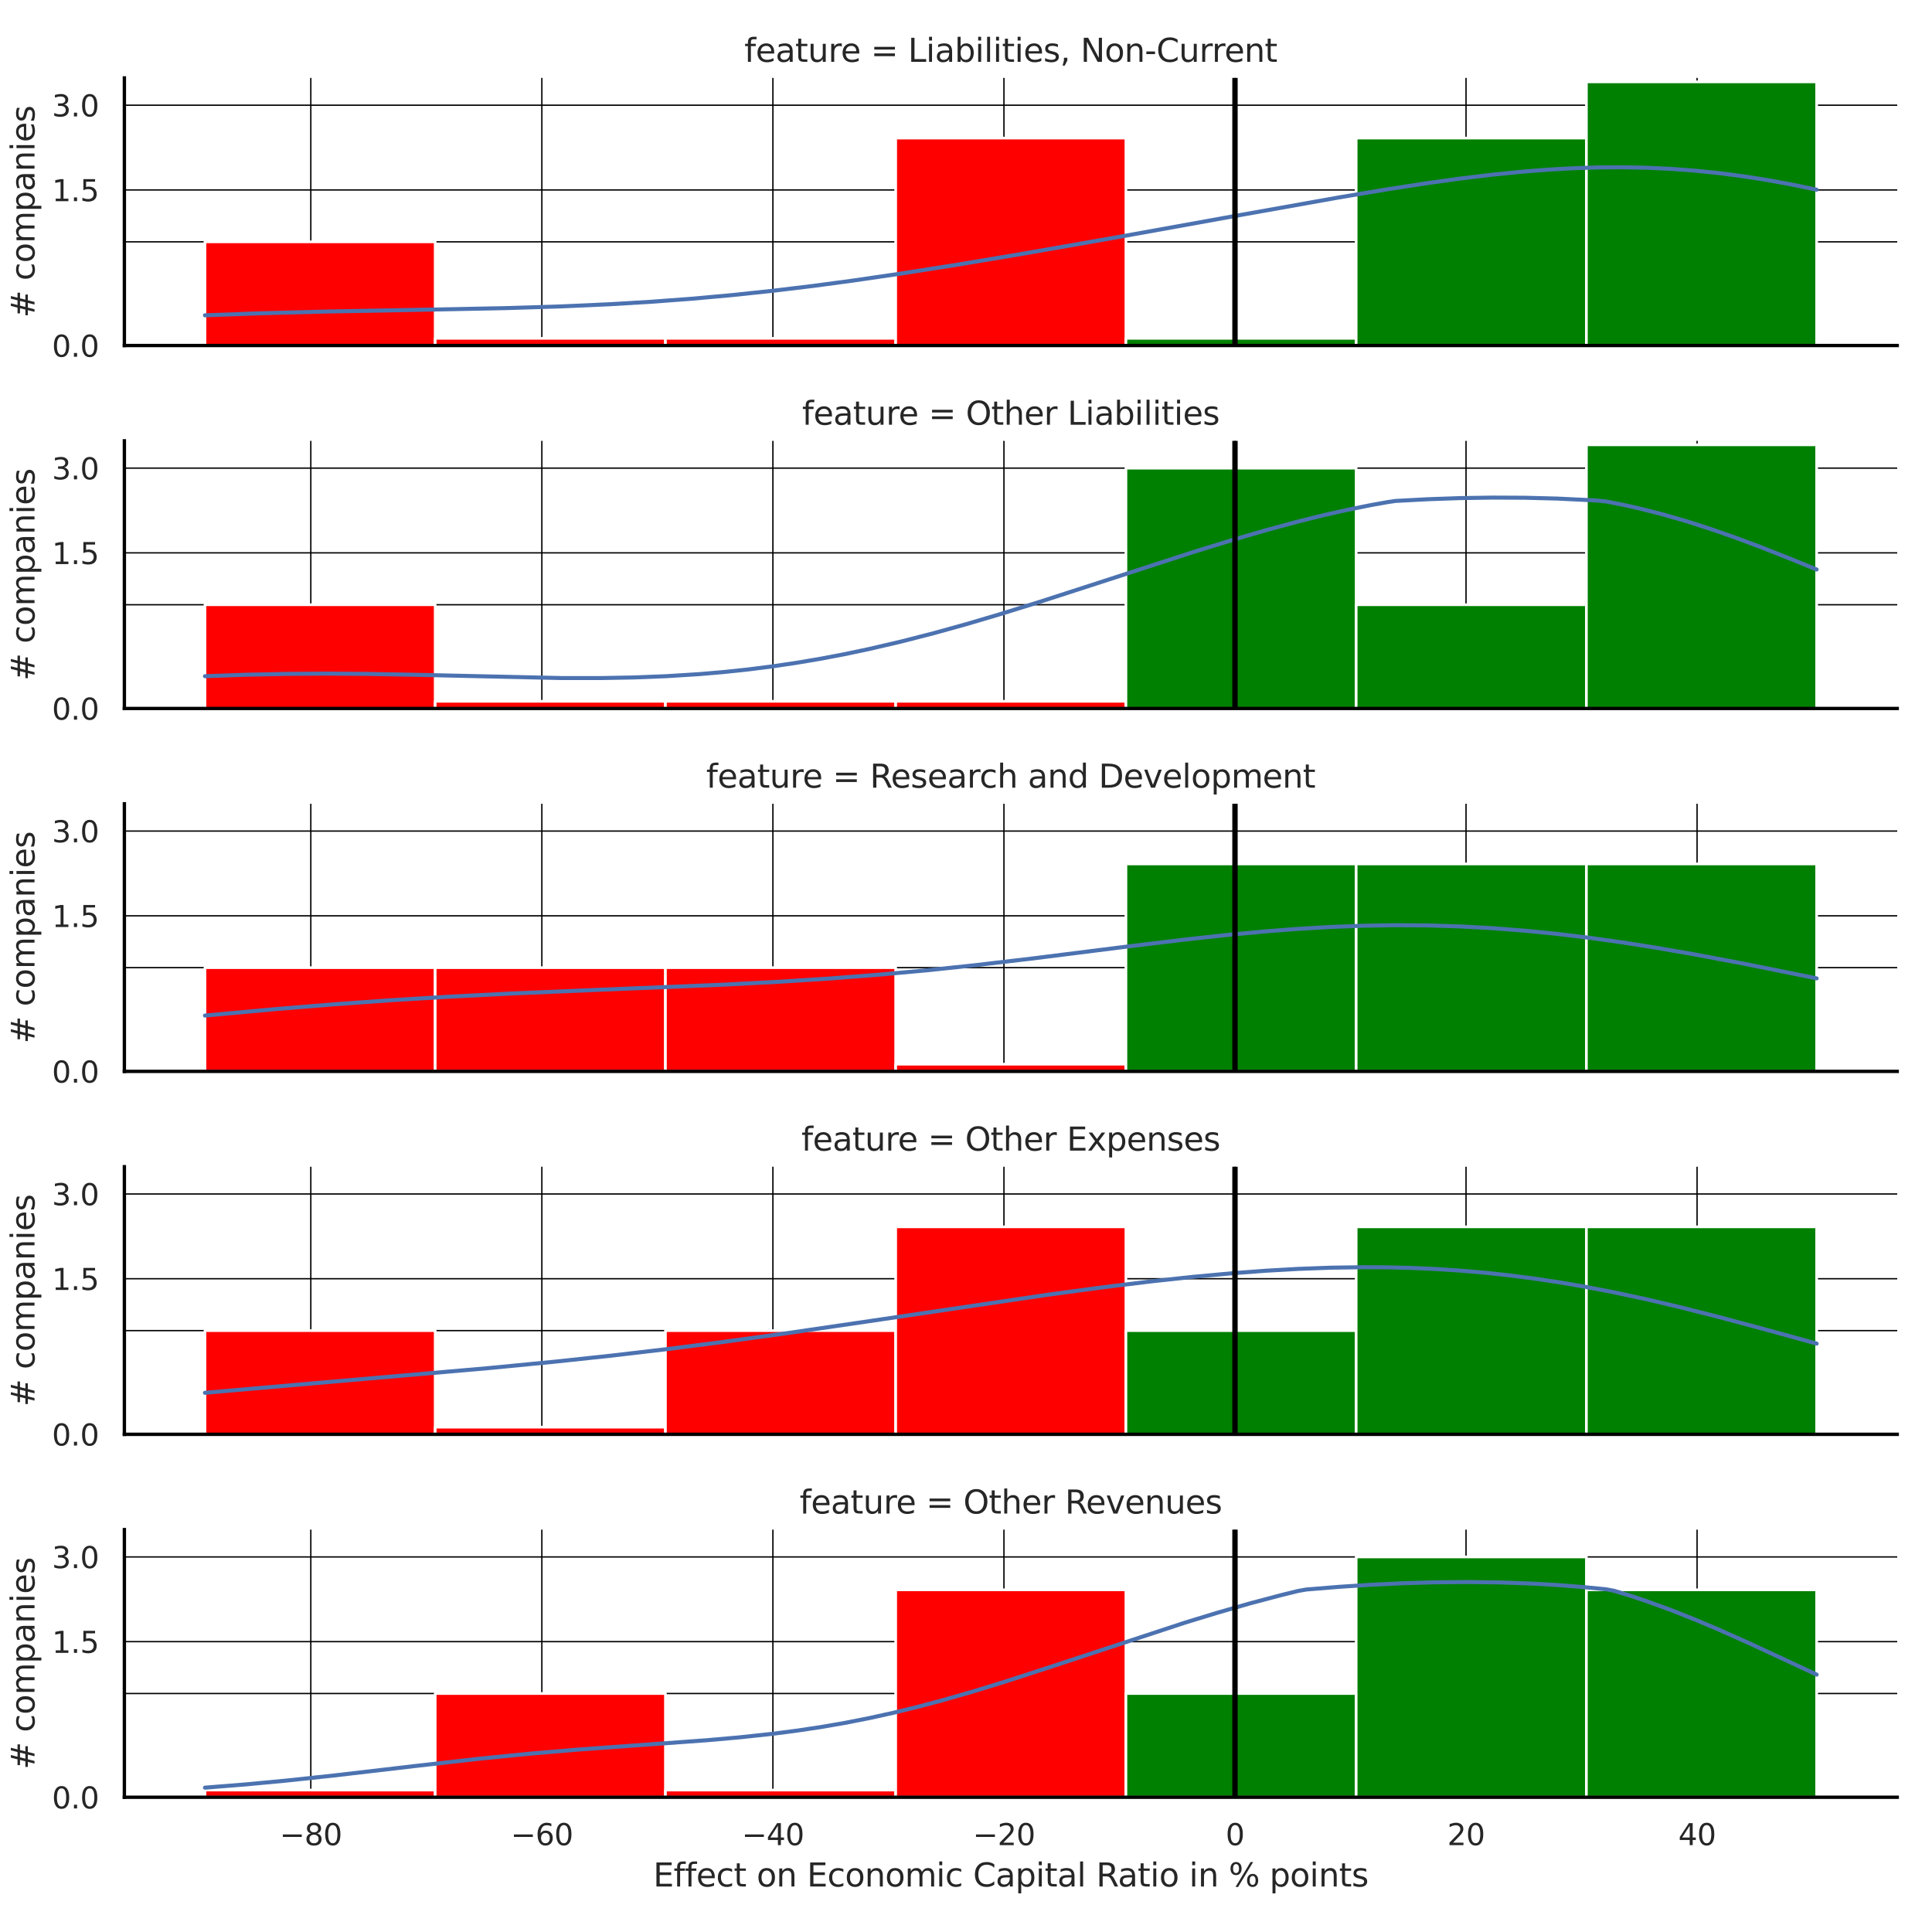
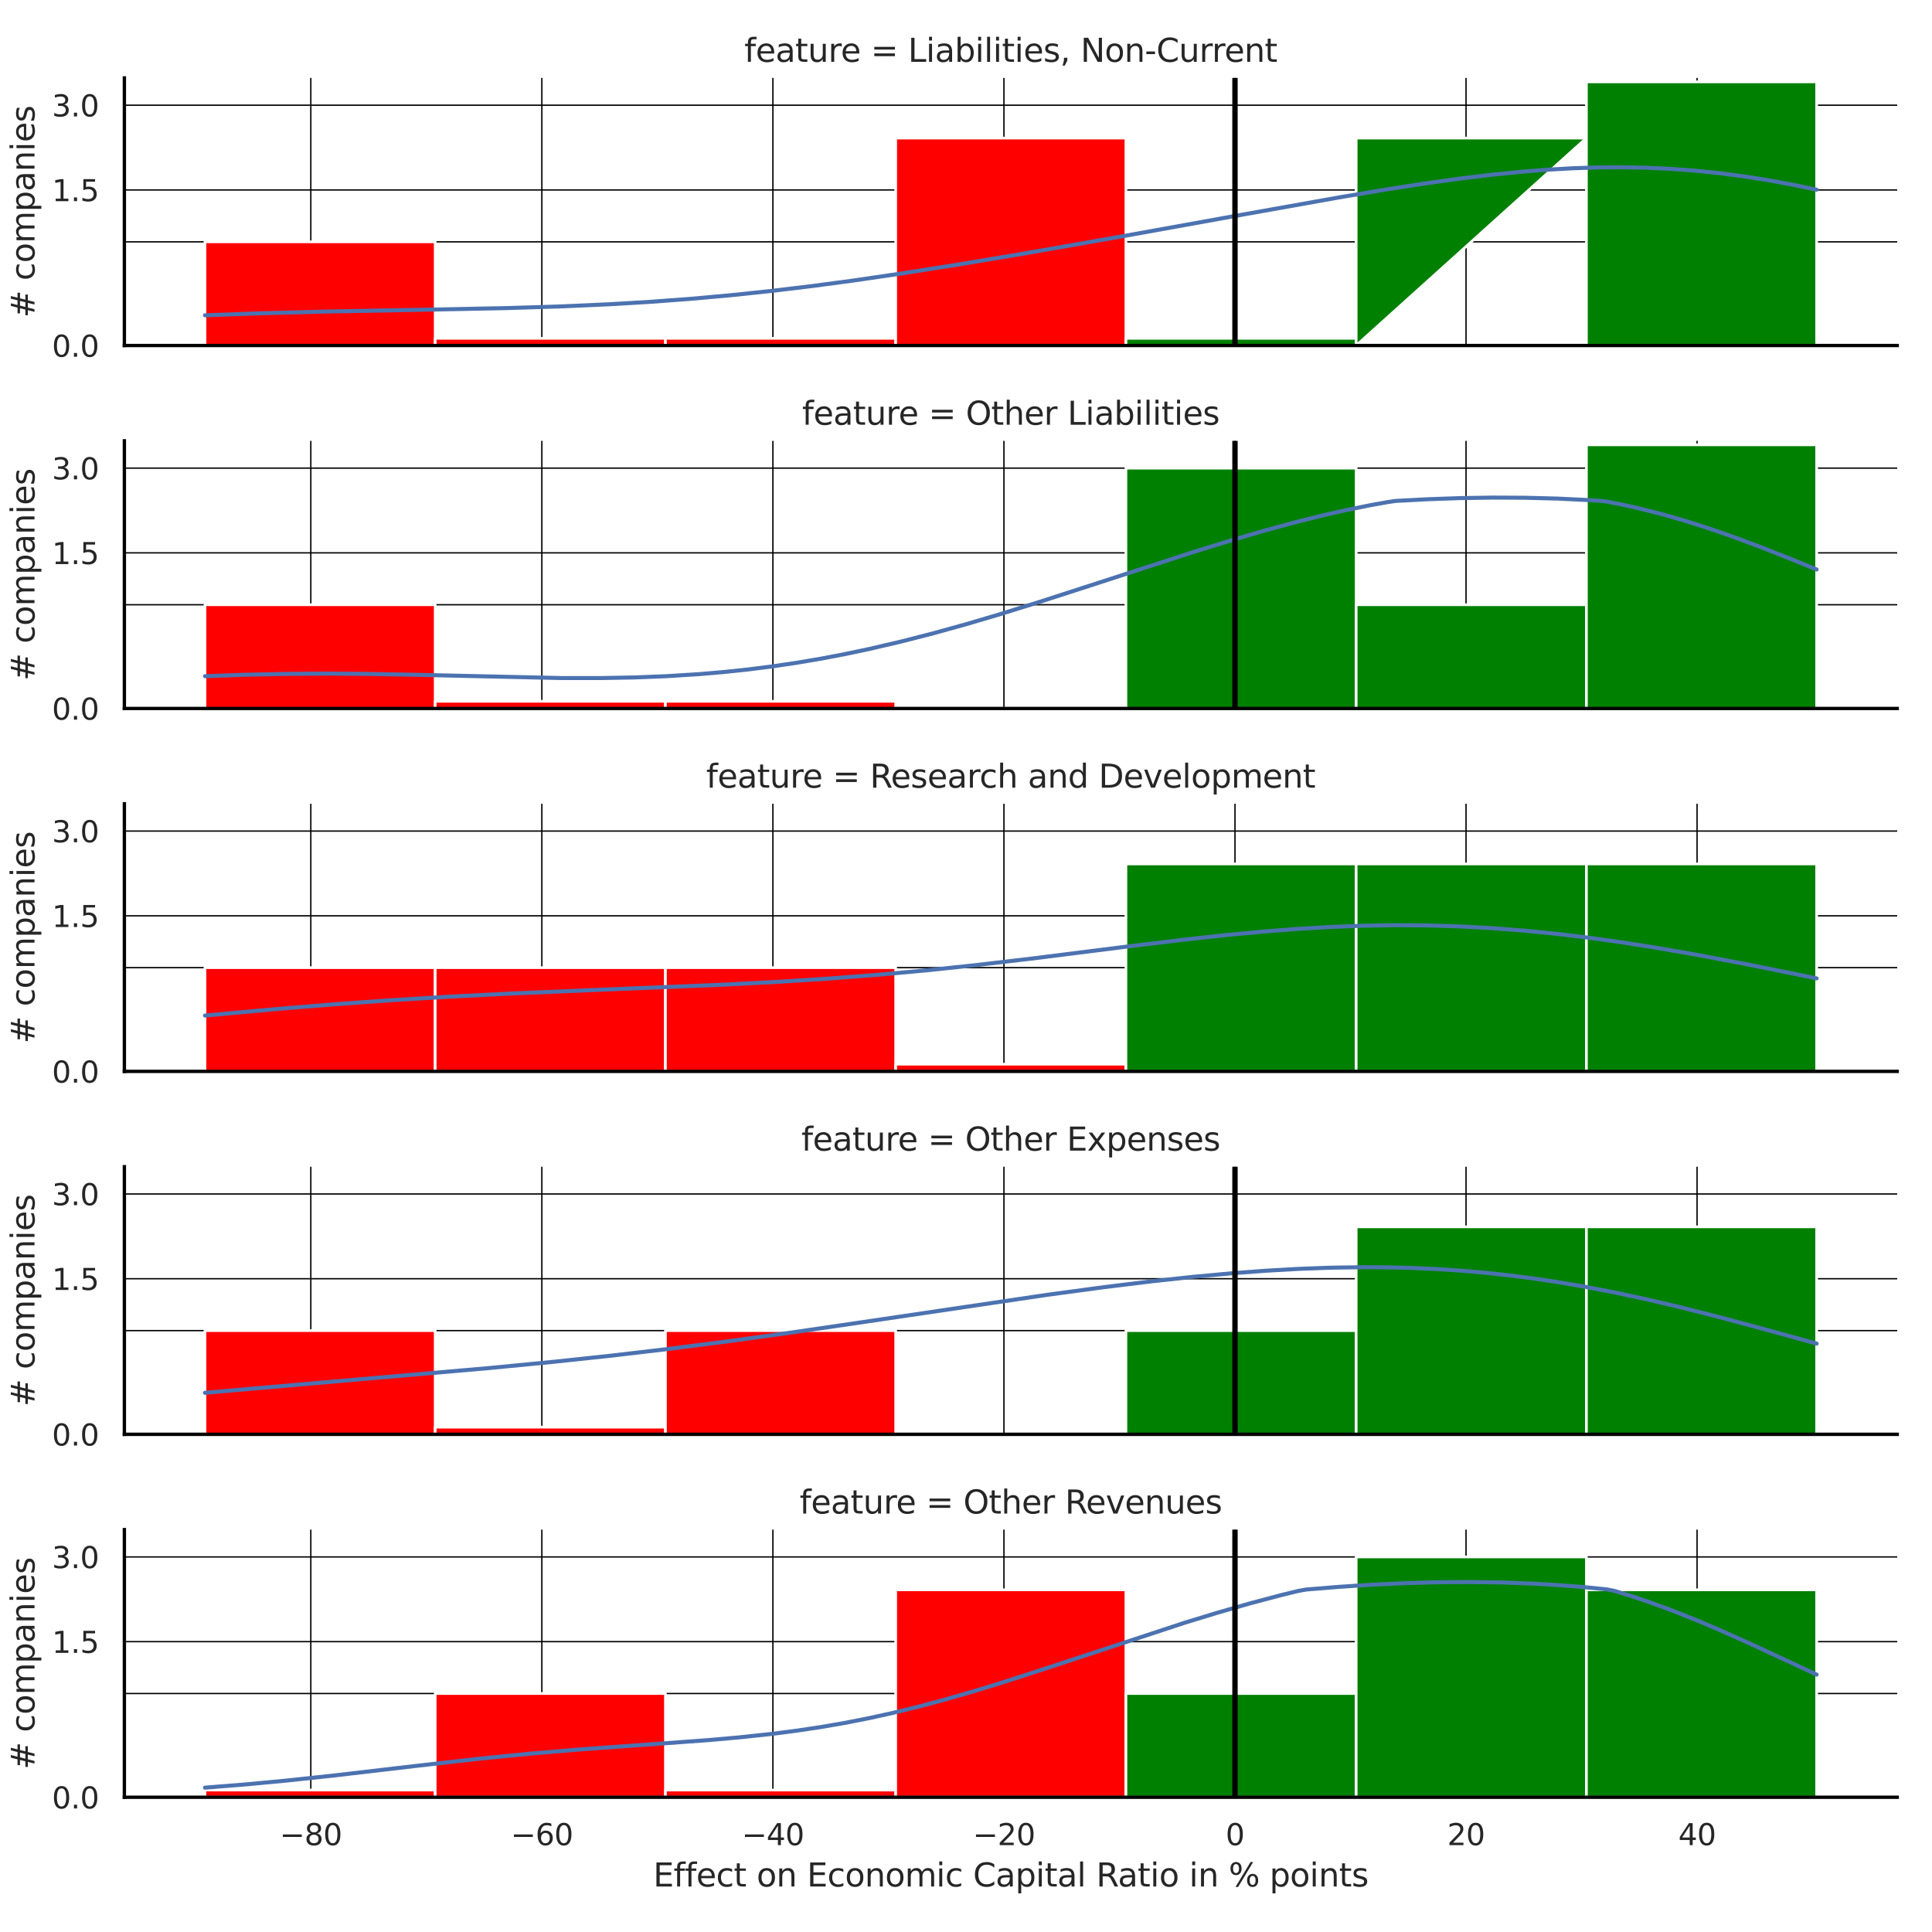
<svg xmlns="http://www.w3.org/2000/svg" xmlns:xlink="http://www.w3.org/1999/xlink" width="720pt" height="720pt" viewBox="0 0 720 720" version="1.1">
  <defs>
    <style type="text/css">*{stroke-linejoin: round; stroke-linecap: butt}</style>
  </defs>
  <g id="figure_1">
    <g id="patch_1">
      <path d="M 0 720  L 720 720  L 720 0  L 0 0  z " style="fill: #ffffff" />
    </g>
    <g id="axes_1">
      <g id="patch_2">
        <path d="M 46.35 128.772  L 707.04 128.772  L 707.04 29.04  L 46.35 29.04  z " style="fill: #ffffff" />
      </g>
      <g id="matplotlib.axis_1">
        <g id="xtick_1">
          <g id="line2d_1">
            <path d="M 115.831 128.772  L 115.831 29.04  " clip-path="url(#p4c3d44c04c)" style="fill: none; stroke: #000000; stroke-width: 0.5; stroke-linecap: round" />
          </g>
        </g>
        <g id="xtick_2">
          <g id="line2d_2">
            <path d="M 201.934 128.772  L 201.934 29.04  " clip-path="url(#p4c3d44c04c)" style="fill: none; stroke: #000000; stroke-width: 0.5; stroke-linecap: round" />
          </g>
        </g>
        <g id="xtick_3">
          <g id="line2d_3">
            <path d="M 288.037 128.772  L 288.037 29.04  " clip-path="url(#p4c3d44c04c)" style="fill: none; stroke: #000000; stroke-width: 0.5; stroke-linecap: round" />
          </g>
        </g>
        <g id="xtick_4">
          <g id="line2d_4">
            <path d="M 374.14 128.772  L 374.14 29.04  " clip-path="url(#p4c3d44c04c)" style="fill: none; stroke: #000000; stroke-width: 0.5; stroke-linecap: round" />
          </g>
        </g>
        <g id="xtick_5">
          <g id="line2d_5">
            <path d="M 460.243 128.772  L 460.243 29.04  " clip-path="url(#p4c3d44c04c)" style="fill: none; stroke: #000000; stroke-width: 0.5; stroke-linecap: round" />
          </g>
        </g>
        <g id="xtick_6">
          <g id="line2d_6">
            <path d="M 546.345 128.772  L 546.345 29.04  " clip-path="url(#p4c3d44c04c)" style="fill: none; stroke: #000000; stroke-width: 0.5; stroke-linecap: round" />
          </g>
        </g>
        <g id="xtick_7">
          <g id="line2d_7">
            <path d="M 632.448 128.772  L 632.448 29.04  " clip-path="url(#p4c3d44c04c)" style="fill: none; stroke: #000000; stroke-width: 0.5; stroke-linecap: round" />
          </g>
        </g>
      </g>
      <g id="matplotlib.axis_2">
        <g id="ytick_1">
          <g id="line2d_8">
            <path d="M 46.35 128.772  L 707.04 128.772  " clip-path="url(#p4c3d44c04c)" style="fill: none; stroke: #000000; stroke-width: 0.5; stroke-linecap: round" />
          </g>
          <g id="text_1">
            <g style="fill: #262626" transform="translate(19.357 132.951) scale(0.11 -0.11)">
              <defs>
                <path id="DejaVuSans-30" d="M 2034 4250  Q 1547 4250 1301 3770  Q 1056 3291 1056 2328  Q 1056 1369 1301 889  Q 1547 409 2034 409  Q 2525 409 2770 889  Q 3016 1369 3016 2328  Q 3016 3291 2770 3770  Q 2525 4250 2034 4250  z M 2034 4750  Q 2819 4750 3233 4129  Q 3647 3509 3647 2328  Q 3647 1150 3233 529  Q 2819 -91 2034 -91  Q 1250 -91 836 529  Q 422 1150 422 2328  Q 422 3509 836 4129  Q 1250 4750 2034 4750  z " transform="scale(0.016)" />
                <path id="DejaVuSans-2e" d="M 684 794  L 1344 794  L 1344 0  L 684 0  L 684 794  z " transform="scale(0.016)" />
              </defs>
              <use xlink:href="#DejaVuSans-30" />
              <use xlink:href="#DejaVuSans-2e" transform="translate(63.623 0)" />
              <use xlink:href="#DejaVuSans-30" transform="translate(95.41 0)" />
            </g>
          </g>
        </g>
        <g id="ytick_2">
          <g id="line2d_9">
            <path d="M 46.35 70.788  L 707.04 70.788  " clip-path="url(#p4c3d44c04c)" style="fill: none; stroke: #000000; stroke-width: 0.5; stroke-linecap: round" />
          </g>
          <g id="text_2">
            <g style="fill: #262626" transform="translate(19.357 74.967) scale(0.11 -0.11)">
              <defs>
                <path id="DejaVuSans-31" d="M 794 531  L 1825 531  L 1825 4091  L 703 3866  L 703 4441  L 1819 4666  L 2450 4666  L 2450 531  L 3481 531  L 3481 0  L 794 0  L 794 531  z " transform="scale(0.016)" />
                <path id="DejaVuSans-35" d="M 691 4666  L 3169 4666  L 3169 4134  L 1269 4134  L 1269 2991  Q 1406 3038 1543 3061  Q 1681 3084 1819 3084  Q 2600 3084 3056 2656  Q 3513 2228 3513 1497  Q 3513 744 3044 326  Q 2575 -91 1722 -91  Q 1428 -91 1123 -41  Q 819 9 494 109  L 494 744  Q 775 591 1075 516  Q 1375 441 1709 441  Q 2250 441 2565 725  Q 2881 1009 2881 1497  Q 2881 1984 2565 2268  Q 2250 2553 1709 2553  Q 1456 2553 1204 2497  Q 953 2441 691 2322  L 691 4666  z " transform="scale(0.016)" />
              </defs>
              <use xlink:href="#DejaVuSans-31" />
              <use xlink:href="#DejaVuSans-2e" transform="translate(63.623 0)" />
              <use xlink:href="#DejaVuSans-35" transform="translate(95.41 0)" />
            </g>
          </g>
        </g>
        <g id="ytick_3">
          <g id="line2d_10">
            <path d="M 46.35 39.208  L 707.04 39.208  " clip-path="url(#p4c3d44c04c)" style="fill: none; stroke: #000000; stroke-width: 0.5; stroke-linecap: round" />
          </g>
          <g id="text_3">
            <g style="fill: #262626" transform="translate(19.357 43.387) scale(0.11 -0.11)">
              <defs>
                <path id="DejaVuSans-33" d="M 2597 2516  Q 3050 2419 3304 2112  Q 3559 1806 3559 1356  Q 3559 666 3084 287  Q 2609 -91 1734 -91  Q 1441 -91 1130 -33  Q 819 25 488 141  L 488 750  Q 750 597 1062 519  Q 1375 441 1716 441  Q 2309 441 2620 675  Q 2931 909 2931 1356  Q 2931 1769 2642 2001  Q 2353 2234 1838 2234  L 1294 2234  L 1294 2753  L 1863 2753  Q 2328 2753 2575 2939  Q 2822 3125 2822 3475  Q 2822 3834 2567 4026  Q 2313 4219 1838 4219  Q 1578 4219 1281 4162  Q 984 4106 628 3988  L 628 4550  Q 988 4650 1302 4700  Q 1616 4750 1894 4750  Q 2613 4750 3031 4423  Q 3450 4097 3450 3541  Q 3450 3153 3228 2886  Q 3006 2619 2597 2516  z " transform="scale(0.016)" />
              </defs>
              <use xlink:href="#DejaVuSans-33" />
              <use xlink:href="#DejaVuSans-2e" transform="translate(63.623 0)" />
              <use xlink:href="#DejaVuSans-30" transform="translate(95.41 0)" />
            </g>
          </g>
        </g>
        <g id="ytick_4">
          <g id="line2d_11">
            <path d="M 46.35 90.116  L 707.04 90.116  " clip-path="url(#p4c3d44c04c)" style="fill: none; stroke: #000000; stroke-width: 0.5; stroke-linecap: round" />
          </g>
        </g>
        <g id="text_4">
          <g style="fill: #262626" transform="translate(12.861 118.428) rotate(-90) scale(0.12 -0.12)">
            <defs>
              <path id="DejaVuSans-23" d="M 3272 2816  L 2363 2816  L 2100 1772  L 3016 1772  L 3272 2816  z M 2803 4594  L 2478 3297  L 3391 3297  L 3719 4594  L 4219 4594  L 3897 3297  L 4872 3297  L 4872 2816  L 3775 2816  L 3519 1772  L 4513 1772  L 4513 1294  L 3397 1294  L 3072 0  L 2572 0  L 2894 1294  L 1978 1294  L 1656 0  L 1153 0  L 1478 1294  L 494 1294  L 494 1772  L 1594 1772  L 1856 2816  L 850 2816  L 850 3297  L 1978 3297  L 2297 4594  L 2803 4594  z " transform="scale(0.016)" />
              <path id="DejaVuSans-20" transform="scale(0.016)" />
              <path id="DejaVuSans-63" d="M 3122 3366  L 3122 2828  Q 2878 2963 2633 3030  Q 2388 3097 2138 3097  Q 1578 3097 1268 2742  Q 959 2388 959 1747  Q 959 1106 1268 751  Q 1578 397 2138 397  Q 2388 397 2633 464  Q 2878 531 3122 666  L 3122 134  Q 2881 22 2623 -34  Q 2366 -91 2075 -91  Q 1284 -91 818 406  Q 353 903 353 1747  Q 353 2603 823 3093  Q 1294 3584 2113 3584  Q 2378 3584 2631 3529  Q 2884 3475 3122 3366  z " transform="scale(0.016)" />
              <path id="DejaVuSans-6f" d="M 1959 3097  Q 1497 3097 1228 2736  Q 959 2375 959 1747  Q 959 1119 1226 758  Q 1494 397 1959 397  Q 2419 397 2687 759  Q 2956 1122 2956 1747  Q 2956 2369 2687 2733  Q 2419 3097 1959 3097  z M 1959 3584  Q 2709 3584 3137 3096  Q 3566 2609 3566 1747  Q 3566 888 3137 398  Q 2709 -91 1959 -91  Q 1206 -91 779 398  Q 353 888 353 1747  Q 353 2609 779 3096  Q 1206 3584 1959 3584  z " transform="scale(0.016)" />
              <path id="DejaVuSans-6d" d="M 3328 2828  Q 3544 3216 3844 3400  Q 4144 3584 4550 3584  Q 5097 3584 5394 3201  Q 5691 2819 5691 2113  L 5691 0  L 5113 0  L 5113 2094  Q 5113 2597 4934 2840  Q 4756 3084 4391 3084  Q 3944 3084 3684 2787  Q 3425 2491 3425 1978  L 3425 0  L 2847 0  L 2847 2094  Q 2847 2600 2669 2842  Q 2491 3084 2119 3084  Q 1678 3084 1418 2786  Q 1159 2488 1159 1978  L 1159 0  L 581 0  L 581 3500  L 1159 3500  L 1159 2956  Q 1356 3278 1631 3431  Q 1906 3584 2284 3584  Q 2666 3584 2933 3390  Q 3200 3197 3328 2828  z " transform="scale(0.016)" />
              <path id="DejaVuSans-70" d="M 1159 525  L 1159 -1331  L 581 -1331  L 581 3500  L 1159 3500  L 1159 2969  Q 1341 3281 1617 3432  Q 1894 3584 2278 3584  Q 2916 3584 3314 3078  Q 3713 2572 3713 1747  Q 3713 922 3314 415  Q 2916 -91 2278 -91  Q 1894 -91 1617 61  Q 1341 213 1159 525  z M 3116 1747  Q 3116 2381 2855 2742  Q 2594 3103 2138 3103  Q 1681 3103 1420 2742  Q 1159 2381 1159 1747  Q 1159 1113 1420 752  Q 1681 391 2138 391  Q 2594 391 2855 752  Q 3116 1113 3116 1747  z " transform="scale(0.016)" />
              <path id="DejaVuSans-61" d="M 2194 1759  Q 1497 1759 1228 1600  Q 959 1441 959 1056  Q 959 750 1161 570  Q 1363 391 1709 391  Q 2188 391 2477 730  Q 2766 1069 2766 1631  L 2766 1759  L 2194 1759  z M 3341 1997  L 3341 0  L 2766 0  L 2766 531  Q 2569 213 2275 61  Q 1981 -91 1556 -91  Q 1019 -91 701 211  Q 384 513 384 1019  Q 384 1609 779 1909  Q 1175 2209 1959 2209  L 2766 2209  L 2766 2266  Q 2766 2663 2505 2880  Q 2244 3097 1772 3097  Q 1472 3097 1187 3025  Q 903 2953 641 2809  L 641 3341  Q 956 3463 1253 3523  Q 1550 3584 1831 3584  Q 2591 3584 2966 3190  Q 3341 2797 3341 1997  z " transform="scale(0.016)" />
              <path id="DejaVuSans-6e" d="M 3513 2113  L 3513 0  L 2938 0  L 2938 2094  Q 2938 2591 2744 2837  Q 2550 3084 2163 3084  Q 1697 3084 1428 2787  Q 1159 2491 1159 1978  L 1159 0  L 581 0  L 581 3500  L 1159 3500  L 1159 2956  Q 1366 3272 1645 3428  Q 1925 3584 2291 3584  Q 2894 3584 3203 3211  Q 3513 2838 3513 2113  z " transform="scale(0.016)" />
              <path id="DejaVuSans-69" d="M 603 3500  L 1178 3500  L 1178 0  L 603 0  L 603 3500  z M 603 4863  L 1178 4863  L 1178 4134  L 603 4134  L 603 4863  z " transform="scale(0.016)" />
              <path id="DejaVuSans-65" d="M 3597 1894  L 3597 1613  L 953 1613  Q 991 1019 1311 708  Q 1631 397 2203 397  Q 2534 397 2845 478  Q 3156 559 3463 722  L 3463 178  Q 3153 47 2828 -22  Q 2503 -91 2169 -91  Q 1331 -91 842 396  Q 353 884 353 1716  Q 353 2575 817 3079  Q 1281 3584 2069 3584  Q 2775 3584 3186 3129  Q 3597 2675 3597 1894  z M 3022 2063  Q 3016 2534 2758 2815  Q 2500 3097 2075 3097  Q 1594 3097 1305 2825  Q 1016 2553 972 2059  L 3022 2063  z " transform="scale(0.016)" />
              <path id="DejaVuSans-73" d="M 2834 3397  L 2834 2853  Q 2591 2978 2328 3040  Q 2066 3103 1784 3103  Q 1356 3103 1142 2972  Q 928 2841 928 2578  Q 928 2378 1081 2264  Q 1234 2150 1697 2047  L 1894 2003  Q 2506 1872 2764 1633  Q 3022 1394 3022 966  Q 3022 478 2636 193  Q 2250 -91 1575 -91  Q 1294 -91 989 -36  Q 684 19 347 128  L 347 722  Q 666 556 975 473  Q 1284 391 1588 391  Q 1994 391 2212 530  Q 2431 669 2431 922  Q 2431 1156 2273 1281  Q 2116 1406 1581 1522  L 1381 1569  Q 847 1681 609 1914  Q 372 2147 372 2553  Q 372 3047 722 3315  Q 1072 3584 1716 3584  Q 2034 3584 2315 3537  Q 2597 3491 2834 3397  z " transform="scale(0.016)" />
            </defs>
            <use xlink:href="#DejaVuSans-23" />
            <use xlink:href="#DejaVuSans-20" transform="translate(83.789 0)" />
            <use xlink:href="#DejaVuSans-63" transform="translate(115.576 0)" />
            <use xlink:href="#DejaVuSans-6f" transform="translate(170.557 0)" />
            <use xlink:href="#DejaVuSans-6d" transform="translate(231.738 0)" />
            <use xlink:href="#DejaVuSans-70" transform="translate(329.15 0)" />
            <use xlink:href="#DejaVuSans-61" transform="translate(392.627 0)" />
            <use xlink:href="#DejaVuSans-6e" transform="translate(453.906 0)" />
            <use xlink:href="#DejaVuSans-69" transform="translate(517.285 0)" />
            <use xlink:href="#DejaVuSans-65" transform="translate(545.068 0)" />
            <use xlink:href="#DejaVuSans-73" transform="translate(606.592 0)" />
          </g>
        </g>
      </g>
      <g id="patch_3">
        <path d="M 76.381 128.772  L 162.185 128.772  L 162.185 90.116  L 76.381 90.116  z " clip-path="url(#p4c3d44c04c)" style="fill: #ff0000; stroke: #ffffff; stroke-linejoin: miter" />
      </g>
      <g id="patch_4">
        <path d="M 162.185 128.772  L 247.989 128.772  L 247.989 126.093  L 162.185 126.093  z " clip-path="url(#p4c3d44c04c)" style="fill: #ff0000; stroke: #ffffff; stroke-linejoin: miter" />
      </g>
      <g id="patch_5">
        <path d="M 247.989 128.772  L 333.793 128.772  L 333.793 126.093  L 247.989 126.093  z " clip-path="url(#p4c3d44c04c)" style="fill: #ff0000; stroke: #ffffff; stroke-linejoin: miter" />
      </g>
      <g id="patch_6">
        <path d="M 333.793 128.772  L 419.597 128.772  L 419.597 51.46  L 333.793 51.46  z " clip-path="url(#p4c3d44c04c)" style="fill: #ff0000; stroke: #ffffff; stroke-linejoin: miter" />
      </g>
      <g id="patch_7">
        <path d="M 419.597 128.772  L 505.401 128.772  L 505.401 126.093  L 419.597 126.093  z " clip-path="url(#p4c3d44c04c)" style="fill: #008000; stroke: #ffffff; stroke-linejoin: miter" />
      </g>
      <g id="patch_8">
-         <path d="M 505.401 128.772  L 591.205 128.772  L 591.205 51.46  L 505.401 51.46  z " clip-path="url(#p4c3d44c04c)" style="fill: #008000; stroke: #ffffff; stroke-linejoin: miter" />
+         <path d="M 505.401 128.772  L 591.205 51.46  L 505.401 51.46  z " clip-path="url(#p4c3d44c04c)" style="fill: #008000; stroke: #ffffff; stroke-linejoin: miter" />
      </g>
      <g id="patch_9">
        <path d="M 591.205 128.772  L 677.009 128.772  L 677.009 30.514  L 591.205 30.514  z " clip-path="url(#p4c3d44c04c)" style="fill: #008000; stroke: #ffffff; stroke-linejoin: miter" />
      </g>
      <g id="line2d_12">
        <path d="M 76.381 117.505  L 97.509 116.742  L 121.655 116.102  L 154.855 115.486  L 188.056 114.834  L 209.183 114.184  L 227.293 113.375  L 242.384 112.478  L 257.475 111.356  L 272.566 109.997  L 287.657 108.403  L 302.748 106.587  L 317.84 104.57  L 335.949 101.924  L 357.077 98.589  L 381.222 94.549  L 414.423 88.745  L 462.714 80.043  L 498.933 73.584  L 517.043 70.546  L 532.134 68.215  L 544.207 66.539  L 556.28 65.08  L 568.352 63.885  L 577.407 63.191  L 586.462 62.69  L 595.516 62.399  L 604.571 62.335  L 613.626 62.509  L 622.681 62.93  L 631.735 63.605  L 640.79 64.534  L 649.845 65.716  L 658.899 67.144  L 667.954 68.808  L 677.009 70.692  L 677.009 70.692  " clip-path="url(#p4c3d44c04c)" style="fill: none; stroke: #4c72b0; stroke-width: 1.5; stroke-linecap: round" />
      </g>
      <g id="line2d_13">
        <path d="M 460.243 128.772  L 460.243 29.04  " clip-path="url(#p4c3d44c04c)" style="fill: none; stroke: #000000; stroke-width: 2; stroke-linecap: round" />
      </g>
      <g id="patch_10">
        <path d="M 46.35 128.772  L 46.35 29.04  " style="fill: none; stroke: #000000; stroke-width: 1.25; stroke-linejoin: miter; stroke-linecap: square" />
      </g>
      <g id="patch_11">
        <path d="M 46.35 128.772  L 707.04 128.772  " style="fill: none; stroke: #000000; stroke-width: 1.25; stroke-linejoin: miter; stroke-linecap: square" />
      </g>
      <g id="text_5">
        <g style="fill: #262626" transform="translate(277.388 23.04) scale(0.12 -0.12)">
          <defs>
            <path id="DejaVuSans-66" d="M 2375 4863  L 2375 4384  L 1825 4384  Q 1516 4384 1395 4259  Q 1275 4134 1275 3809  L 1275 3500  L 2222 3500  L 2222 3053  L 1275 3053  L 1275 0  L 697 0  L 697 3053  L 147 3053  L 147 3500  L 697 3500  L 697 3744  Q 697 4328 969 4595  Q 1241 4863 1831 4863  L 2375 4863  z " transform="scale(0.016)" />
            <path id="DejaVuSans-74" d="M 1172 4494  L 1172 3500  L 2356 3500  L 2356 3053  L 1172 3053  L 1172 1153  Q 1172 725 1289 603  Q 1406 481 1766 481  L 2356 481  L 2356 0  L 1766 0  Q 1100 0 847 248  Q 594 497 594 1153  L 594 3053  L 172 3053  L 172 3500  L 594 3500  L 594 4494  L 1172 4494  z " transform="scale(0.016)" />
            <path id="DejaVuSans-75" d="M 544 1381  L 544 3500  L 1119 3500  L 1119 1403  Q 1119 906 1312 657  Q 1506 409 1894 409  Q 2359 409 2629 706  Q 2900 1003 2900 1516  L 2900 3500  L 3475 3500  L 3475 0  L 2900 0  L 2900 538  Q 2691 219 2414 64  Q 2138 -91 1772 -91  Q 1169 -91 856 284  Q 544 659 544 1381  z M 1991 3584  L 1991 3584  z " transform="scale(0.016)" />
            <path id="DejaVuSans-72" d="M 2631 2963  Q 2534 3019 2420 3045  Q 2306 3072 2169 3072  Q 1681 3072 1420 2755  Q 1159 2438 1159 1844  L 1159 0  L 581 0  L 581 3500  L 1159 3500  L 1159 2956  Q 1341 3275 1631 3429  Q 1922 3584 2338 3584  Q 2397 3584 2469 3576  Q 2541 3569 2628 3553  L 2631 2963  z " transform="scale(0.016)" />
            <path id="DejaVuSans-3d" d="M 678 2906  L 4684 2906  L 4684 2381  L 678 2381  L 678 2906  z M 678 1631  L 4684 1631  L 4684 1100  L 678 1100  L 678 1631  z " transform="scale(0.016)" />
            <path id="DejaVuSans-4c" d="M 628 4666  L 1259 4666  L 1259 531  L 3531 531  L 3531 0  L 628 0  L 628 4666  z " transform="scale(0.016)" />
            <path id="DejaVuSans-62" d="M 3116 1747  Q 3116 2381 2855 2742  Q 2594 3103 2138 3103  Q 1681 3103 1420 2742  Q 1159 2381 1159 1747  Q 1159 1113 1420 752  Q 1681 391 2138 391  Q 2594 391 2855 752  Q 3116 1113 3116 1747  z M 1159 2969  Q 1341 3281 1617 3432  Q 1894 3584 2278 3584  Q 2916 3584 3314 3078  Q 3713 2572 3713 1747  Q 3713 922 3314 415  Q 2916 -91 2278 -91  Q 1894 -91 1617 61  Q 1341 213 1159 525  L 1159 0  L 581 0  L 581 4863  L 1159 4863  L 1159 2969  z " transform="scale(0.016)" />
            <path id="DejaVuSans-6c" d="M 603 4863  L 1178 4863  L 1178 0  L 603 0  L 603 4863  z " transform="scale(0.016)" />
            <path id="DejaVuSans-2c" d="M 750 794  L 1409 794  L 1409 256  L 897 -744  L 494 -744  L 750 256  L 750 794  z " transform="scale(0.016)" />
            <path id="DejaVuSans-4e" d="M 628 4666  L 1478 4666  L 3547 763  L 3547 4666  L 4159 4666  L 4159 0  L 3309 0  L 1241 3903  L 1241 0  L 628 0  L 628 4666  z " transform="scale(0.016)" />
            <path id="DejaVuSans-2d" d="M 313 2009  L 1997 2009  L 1997 1497  L 313 1497  L 313 2009  z " transform="scale(0.016)" />
            <path id="DejaVuSans-43" d="M 4122 4306  L 4122 3641  Q 3803 3938 3442 4084  Q 3081 4231 2675 4231  Q 1875 4231 1450 3742  Q 1025 3253 1025 2328  Q 1025 1406 1450 917  Q 1875 428 2675 428  Q 3081 428 3442 575  Q 3803 722 4122 1019  L 4122 359  Q 3791 134 3420 21  Q 3050 -91 2638 -91  Q 1578 -91 968 557  Q 359 1206 359 2328  Q 359 3453 968 4101  Q 1578 4750 2638 4750  Q 3056 4750 3426 4639  Q 3797 4528 4122 4306  z " transform="scale(0.016)" />
          </defs>
          <use xlink:href="#DejaVuSans-66" />
          <use xlink:href="#DejaVuSans-65" transform="translate(35.205 0)" />
          <use xlink:href="#DejaVuSans-61" transform="translate(96.729 0)" />
          <use xlink:href="#DejaVuSans-74" transform="translate(158.008 0)" />
          <use xlink:href="#DejaVuSans-75" transform="translate(197.217 0)" />
          <use xlink:href="#DejaVuSans-72" transform="translate(260.596 0)" />
          <use xlink:href="#DejaVuSans-65" transform="translate(299.459 0)" />
          <use xlink:href="#DejaVuSans-20" transform="translate(360.982 0)" />
          <use xlink:href="#DejaVuSans-3d" transform="translate(392.77 0)" />
          <use xlink:href="#DejaVuSans-20" transform="translate(476.559 0)" />
          <use xlink:href="#DejaVuSans-4c" transform="translate(508.346 0)" />
          <use xlink:href="#DejaVuSans-69" transform="translate(564.059 0)" />
          <use xlink:href="#DejaVuSans-61" transform="translate(591.842 0)" />
          <use xlink:href="#DejaVuSans-62" transform="translate(653.121 0)" />
          <use xlink:href="#DejaVuSans-69" transform="translate(716.598 0)" />
          <use xlink:href="#DejaVuSans-6c" transform="translate(744.381 0)" />
          <use xlink:href="#DejaVuSans-69" transform="translate(772.164 0)" />
          <use xlink:href="#DejaVuSans-74" transform="translate(799.947 0)" />
          <use xlink:href="#DejaVuSans-69" transform="translate(839.156 0)" />
          <use xlink:href="#DejaVuSans-65" transform="translate(866.939 0)" />
          <use xlink:href="#DejaVuSans-73" transform="translate(928.463 0)" />
          <use xlink:href="#DejaVuSans-2c" transform="translate(980.562 0)" />
          <use xlink:href="#DejaVuSans-20" transform="translate(1012.35 0)" />
          <use xlink:href="#DejaVuSans-4e" transform="translate(1044.137 0)" />
          <use xlink:href="#DejaVuSans-6f" transform="translate(1118.941 0)" />
          <use xlink:href="#DejaVuSans-6e" transform="translate(1180.123 0)" />
          <use xlink:href="#DejaVuSans-2d" transform="translate(1243.502 0)" />
          <use xlink:href="#DejaVuSans-43" transform="translate(1279.586 0)" />
          <use xlink:href="#DejaVuSans-75" transform="translate(1349.41 0)" />
          <use xlink:href="#DejaVuSans-72" transform="translate(1412.789 0)" />
          <use xlink:href="#DejaVuSans-72" transform="translate(1452.152 0)" />
          <use xlink:href="#DejaVuSans-65" transform="translate(1491.016 0)" />
          <use xlink:href="#DejaVuSans-6e" transform="translate(1552.539 0)" />
          <use xlink:href="#DejaVuSans-74" transform="translate(1615.918 0)" />
        </g>
      </g>
    </g>
    <g id="axes_2">
      <g id="patch_12">
        <path d="M 46.35 264.024  L 707.04 264.024  L 707.04 164.292  L 46.35 164.292  z " style="fill: #ffffff" />
      </g>
      <g id="matplotlib.axis_3">
        <g id="xtick_8">
          <g id="line2d_14">
            <path d="M 115.831 264.024  L 115.831 164.292  " clip-path="url(#p0d69707008)" style="fill: none; stroke: #000000; stroke-width: 0.5; stroke-linecap: round" />
          </g>
        </g>
        <g id="xtick_9">
          <g id="line2d_15">
            <path d="M 201.934 264.024  L 201.934 164.292  " clip-path="url(#p0d69707008)" style="fill: none; stroke: #000000; stroke-width: 0.5; stroke-linecap: round" />
          </g>
        </g>
        <g id="xtick_10">
          <g id="line2d_16">
            <path d="M 288.037 264.024  L 288.037 164.292  " clip-path="url(#p0d69707008)" style="fill: none; stroke: #000000; stroke-width: 0.5; stroke-linecap: round" />
          </g>
        </g>
        <g id="xtick_11">
          <g id="line2d_17">
            <path d="M 374.14 264.024  L 374.14 164.292  " clip-path="url(#p0d69707008)" style="fill: none; stroke: #000000; stroke-width: 0.5; stroke-linecap: round" />
          </g>
        </g>
        <g id="xtick_12">
          <g id="line2d_18">
            <path d="M 460.243 264.024  L 460.243 164.292  " clip-path="url(#p0d69707008)" style="fill: none; stroke: #000000; stroke-width: 0.5; stroke-linecap: round" />
          </g>
        </g>
        <g id="xtick_13">
          <g id="line2d_19">
            <path d="M 546.345 264.024  L 546.345 164.292  " clip-path="url(#p0d69707008)" style="fill: none; stroke: #000000; stroke-width: 0.5; stroke-linecap: round" />
          </g>
        </g>
        <g id="xtick_14">
          <g id="line2d_20">
            <path d="M 632.448 264.024  L 632.448 164.292  " clip-path="url(#p0d69707008)" style="fill: none; stroke: #000000; stroke-width: 0.5; stroke-linecap: round" />
          </g>
        </g>
      </g>
      <g id="matplotlib.axis_4">
        <g id="ytick_5">
          <g id="line2d_21">
            <path d="M 46.35 264.024  L 707.04 264.024  " clip-path="url(#p0d69707008)" style="fill: none; stroke: #000000; stroke-width: 0.5; stroke-linecap: round" />
          </g>
          <g id="text_6">
            <g style="fill: #262626" transform="translate(19.357 268.203) scale(0.11 -0.11)">
              <use xlink:href="#DejaVuSans-30" />
              <use xlink:href="#DejaVuSans-2e" transform="translate(63.623 0)" />
              <use xlink:href="#DejaVuSans-30" transform="translate(95.41 0)" />
            </g>
          </g>
        </g>
        <g id="ytick_6">
          <g id="line2d_22">
            <path d="M 46.35 206.04  L 707.04 206.04  " clip-path="url(#p0d69707008)" style="fill: none; stroke: #000000; stroke-width: 0.5; stroke-linecap: round" />
          </g>
          <g id="text_7">
            <g style="fill: #262626" transform="translate(19.357 210.219) scale(0.11 -0.11)">
              <use xlink:href="#DejaVuSans-31" />
              <use xlink:href="#DejaVuSans-2e" transform="translate(63.623 0)" />
              <use xlink:href="#DejaVuSans-35" transform="translate(95.41 0)" />
            </g>
          </g>
        </g>
        <g id="ytick_7">
          <g id="line2d_23">
            <path d="M 46.35 174.46  L 707.04 174.46  " clip-path="url(#p0d69707008)" style="fill: none; stroke: #000000; stroke-width: 0.5; stroke-linecap: round" />
          </g>
          <g id="text_8">
            <g style="fill: #262626" transform="translate(19.357 178.639) scale(0.11 -0.11)">
              <use xlink:href="#DejaVuSans-33" />
              <use xlink:href="#DejaVuSans-2e" transform="translate(63.623 0)" />
              <use xlink:href="#DejaVuSans-30" transform="translate(95.41 0)" />
            </g>
          </g>
        </g>
        <g id="ytick_8">
          <g id="line2d_24">
            <path d="M 46.35 225.368  L 707.04 225.368  " clip-path="url(#p0d69707008)" style="fill: none; stroke: #000000; stroke-width: 0.5; stroke-linecap: round" />
          </g>
        </g>
        <g id="text_9">
          <g style="fill: #262626" transform="translate(12.861 253.68) rotate(-90) scale(0.12 -0.12)">
            <use xlink:href="#DejaVuSans-23" />
            <use xlink:href="#DejaVuSans-20" transform="translate(83.789 0)" />
            <use xlink:href="#DejaVuSans-63" transform="translate(115.576 0)" />
            <use xlink:href="#DejaVuSans-6f" transform="translate(170.557 0)" />
            <use xlink:href="#DejaVuSans-6d" transform="translate(231.738 0)" />
            <use xlink:href="#DejaVuSans-70" transform="translate(329.15 0)" />
            <use xlink:href="#DejaVuSans-61" transform="translate(392.627 0)" />
            <use xlink:href="#DejaVuSans-6e" transform="translate(453.906 0)" />
            <use xlink:href="#DejaVuSans-69" transform="translate(517.285 0)" />
            <use xlink:href="#DejaVuSans-65" transform="translate(545.068 0)" />
            <use xlink:href="#DejaVuSans-73" transform="translate(606.592 0)" />
          </g>
        </g>
      </g>
      <g id="patch_13">
        <path d="M 76.381 264.024  L 162.185 264.024  L 162.185 225.368  L 76.381 225.368  z " clip-path="url(#p0d69707008)" style="fill: #ff0000; stroke: #ffffff; stroke-linejoin: miter" />
      </g>
      <g id="patch_14">
        <path d="M 162.185 264.024  L 247.989 264.024  L 247.989 261.345  L 162.185 261.345  z " clip-path="url(#p0d69707008)" style="fill: #ff0000; stroke: #ffffff; stroke-linejoin: miter" />
      </g>
      <g id="patch_15">
        <path d="M 247.989 264.024  L 333.793 264.024  L 333.793 261.345  L 247.989 261.345  z " clip-path="url(#p0d69707008)" style="fill: #ff0000; stroke: #ffffff; stroke-linejoin: miter" />
      </g>
      <g id="patch_16">
-         <path d="M 333.793 264.024  L 419.597 264.024  L 419.597 261.345  L 333.793 261.345  z " clip-path="url(#p0d69707008)" style="fill: #ff0000; stroke: #ffffff; stroke-linejoin: miter" />
-       </g>
+         </g>
      <g id="patch_17">
        <path d="M 419.597 264.024  L 505.401 264.024  L 505.401 174.46  L 419.597 174.46  z " clip-path="url(#p0d69707008)" style="fill: #008000; stroke: #ffffff; stroke-linejoin: miter" />
      </g>
      <g id="patch_18">
        <path d="M 505.401 264.024  L 591.205 264.024  L 591.205 225.368  L 505.401 225.368  z " clip-path="url(#p0d69707008)" style="fill: #008000; stroke: #ffffff; stroke-linejoin: miter" />
      </g>
      <g id="patch_19">
        <path d="M 591.205 264.024  L 677.009 264.024  L 677.009 165.766  L 591.205 165.766  z " clip-path="url(#p0d69707008)" style="fill: #008000; stroke: #ffffff; stroke-linejoin: miter" />
      </g>
      <g id="line2d_25">
        <path d="M 76.381 252.003  L 91.473 251.461  L 106.564 251.139  L 121.655 251.038  L 136.746 251.14  L 154.855 251.474  L 209.183 252.688  L 224.275 252.688  L 236.347 252.461  L 248.42 251.989  L 260.493 251.233  L 269.548 250.464  L 278.603 249.51  L 287.657 248.365  L 296.712 247.028  L 305.767 245.497  L 314.821 243.775  L 323.876 241.869  L 335.949 239.055  L 348.022 235.956  L 360.095 232.606  L 372.168 229.043  L 387.259 224.357  L 408.386 217.525  L 444.605 205.763  L 459.696 201.111  L 471.769 197.599  L 483.842 194.336  L 492.897 192.087  L 501.951 190.037  L 511.006 188.214  L 517.043 187.136  L 520.061 186.685  L 532.134 186.045  L 544.207 185.626  L 556.28 185.439  L 568.352 185.496  L 580.425 185.807  L 592.498 186.386  L 595.516 186.573  L 598.535 186.882  L 604.571 188.058  L 610.608 189.395  L 619.662 191.689  L 628.717 194.308  L 637.772 197.219  L 646.826 200.387  L 655.881 203.769  L 667.954 208.536  L 677.009 212.243  L 677.009 212.243  " clip-path="url(#p0d69707008)" style="fill: none; stroke: #4c72b0; stroke-width: 1.5; stroke-linecap: round" />
      </g>
      <g id="line2d_26">
        <path d="M 460.243 264.024  L 460.243 164.292  " clip-path="url(#p0d69707008)" style="fill: none; stroke: #000000; stroke-width: 2; stroke-linecap: round" />
      </g>
      <g id="patch_20">
        <path d="M 46.35 264.024  L 46.35 164.292  " style="fill: none; stroke: #000000; stroke-width: 1.25; stroke-linejoin: miter; stroke-linecap: square" />
      </g>
      <g id="patch_21">
        <path d="M 46.35 264.024  L 707.04 264.024  " style="fill: none; stroke: #000000; stroke-width: 1.25; stroke-linejoin: miter; stroke-linecap: square" />
      </g>
      <g id="text_10">
        <g style="fill: #262626" transform="translate(298.918 158.292) scale(0.12 -0.12)">
          <defs>
            <path id="DejaVuSans-4f" d="M 2522 4238  Q 1834 4238 1429 3725  Q 1025 3213 1025 2328  Q 1025 1447 1429 934  Q 1834 422 2522 422  Q 3209 422 3611 934  Q 4013 1447 4013 2328  Q 4013 3213 3611 3725  Q 3209 4238 2522 4238  z M 2522 4750  Q 3503 4750 4090 4092  Q 4678 3434 4678 2328  Q 4678 1225 4090 567  Q 3503 -91 2522 -91  Q 1538 -91 948 565  Q 359 1222 359 2328  Q 359 3434 948 4092  Q 1538 4750 2522 4750  z " transform="scale(0.016)" />
            <path id="DejaVuSans-68" d="M 3513 2113  L 3513 0  L 2938 0  L 2938 2094  Q 2938 2591 2744 2837  Q 2550 3084 2163 3084  Q 1697 3084 1428 2787  Q 1159 2491 1159 1978  L 1159 0  L 581 0  L 581 4863  L 1159 4863  L 1159 2956  Q 1366 3272 1645 3428  Q 1925 3584 2291 3584  Q 2894 3584 3203 3211  Q 3513 2838 3513 2113  z " transform="scale(0.016)" />
          </defs>
          <use xlink:href="#DejaVuSans-66" />
          <use xlink:href="#DejaVuSans-65" transform="translate(35.205 0)" />
          <use xlink:href="#DejaVuSans-61" transform="translate(96.729 0)" />
          <use xlink:href="#DejaVuSans-74" transform="translate(158.008 0)" />
          <use xlink:href="#DejaVuSans-75" transform="translate(197.217 0)" />
          <use xlink:href="#DejaVuSans-72" transform="translate(260.596 0)" />
          <use xlink:href="#DejaVuSans-65" transform="translate(299.459 0)" />
          <use xlink:href="#DejaVuSans-20" transform="translate(360.982 0)" />
          <use xlink:href="#DejaVuSans-3d" transform="translate(392.77 0)" />
          <use xlink:href="#DejaVuSans-20" transform="translate(476.559 0)" />
          <use xlink:href="#DejaVuSans-4f" transform="translate(508.346 0)" />
          <use xlink:href="#DejaVuSans-74" transform="translate(587.057 0)" />
          <use xlink:href="#DejaVuSans-68" transform="translate(626.266 0)" />
          <use xlink:href="#DejaVuSans-65" transform="translate(689.645 0)" />
          <use xlink:href="#DejaVuSans-72" transform="translate(751.168 0)" />
          <use xlink:href="#DejaVuSans-20" transform="translate(792.281 0)" />
          <use xlink:href="#DejaVuSans-4c" transform="translate(824.068 0)" />
          <use xlink:href="#DejaVuSans-69" transform="translate(879.781 0)" />
          <use xlink:href="#DejaVuSans-61" transform="translate(907.564 0)" />
          <use xlink:href="#DejaVuSans-62" transform="translate(968.844 0)" />
          <use xlink:href="#DejaVuSans-69" transform="translate(1032.32 0)" />
          <use xlink:href="#DejaVuSans-6c" transform="translate(1060.104 0)" />
          <use xlink:href="#DejaVuSans-69" transform="translate(1087.887 0)" />
          <use xlink:href="#DejaVuSans-74" transform="translate(1115.67 0)" />
          <use xlink:href="#DejaVuSans-69" transform="translate(1154.879 0)" />
          <use xlink:href="#DejaVuSans-65" transform="translate(1182.662 0)" />
          <use xlink:href="#DejaVuSans-73" transform="translate(1244.186 0)" />
        </g>
      </g>
    </g>
    <g id="axes_3">
      <g id="patch_22">
        <path d="M 46.35 399.276  L 707.04 399.276  L 707.04 299.544  L 46.35 299.544  z " style="fill: #ffffff" />
      </g>
      <g id="matplotlib.axis_5">
        <g id="xtick_15">
          <g id="line2d_27">
            <path d="M 115.831 399.276  L 115.831 299.544  " clip-path="url(#pc0aff7e176)" style="fill: none; stroke: #000000; stroke-width: 0.5; stroke-linecap: round" />
          </g>
        </g>
        <g id="xtick_16">
          <g id="line2d_28">
            <path d="M 201.934 399.276  L 201.934 299.544  " clip-path="url(#pc0aff7e176)" style="fill: none; stroke: #000000; stroke-width: 0.5; stroke-linecap: round" />
          </g>
        </g>
        <g id="xtick_17">
          <g id="line2d_29">
            <path d="M 288.037 399.276  L 288.037 299.544  " clip-path="url(#pc0aff7e176)" style="fill: none; stroke: #000000; stroke-width: 0.5; stroke-linecap: round" />
          </g>
        </g>
        <g id="xtick_18">
          <g id="line2d_30">
            <path d="M 374.14 399.276  L 374.14 299.544  " clip-path="url(#pc0aff7e176)" style="fill: none; stroke: #000000; stroke-width: 0.5; stroke-linecap: round" />
          </g>
        </g>
        <g id="xtick_19">
          <g id="line2d_31">
            <path d="M 460.243 399.276  L 460.243 299.544  " clip-path="url(#pc0aff7e176)" style="fill: none; stroke: #000000; stroke-width: 0.5; stroke-linecap: round" />
          </g>
        </g>
        <g id="xtick_20">
          <g id="line2d_32">
            <path d="M 546.345 399.276  L 546.345 299.544  " clip-path="url(#pc0aff7e176)" style="fill: none; stroke: #000000; stroke-width: 0.5; stroke-linecap: round" />
          </g>
        </g>
        <g id="xtick_21">
          <g id="line2d_33">
            <path d="M 632.448 399.276  L 632.448 299.544  " clip-path="url(#pc0aff7e176)" style="fill: none; stroke: #000000; stroke-width: 0.5; stroke-linecap: round" />
          </g>
        </g>
      </g>
      <g id="matplotlib.axis_6">
        <g id="ytick_9">
          <g id="line2d_34">
            <path d="M 46.35 399.276  L 707.04 399.276  " clip-path="url(#pc0aff7e176)" style="fill: none; stroke: #000000; stroke-width: 0.5; stroke-linecap: round" />
          </g>
          <g id="text_11">
            <g style="fill: #262626" transform="translate(19.357 403.455) scale(0.11 -0.11)">
              <use xlink:href="#DejaVuSans-30" />
              <use xlink:href="#DejaVuSans-2e" transform="translate(63.623 0)" />
              <use xlink:href="#DejaVuSans-30" transform="translate(95.41 0)" />
            </g>
          </g>
        </g>
        <g id="ytick_10">
          <g id="line2d_35">
            <path d="M 46.35 341.292  L 707.04 341.292  " clip-path="url(#pc0aff7e176)" style="fill: none; stroke: #000000; stroke-width: 0.5; stroke-linecap: round" />
          </g>
          <g id="text_12">
            <g style="fill: #262626" transform="translate(19.357 345.471) scale(0.11 -0.11)">
              <use xlink:href="#DejaVuSans-31" />
              <use xlink:href="#DejaVuSans-2e" transform="translate(63.623 0)" />
              <use xlink:href="#DejaVuSans-35" transform="translate(95.41 0)" />
            </g>
          </g>
        </g>
        <g id="ytick_11">
          <g id="line2d_36">
            <path d="M 46.35 309.712  L 707.04 309.712  " clip-path="url(#pc0aff7e176)" style="fill: none; stroke: #000000; stroke-width: 0.5; stroke-linecap: round" />
          </g>
          <g id="text_13">
            <g style="fill: #262626" transform="translate(19.357 313.891) scale(0.11 -0.11)">
              <use xlink:href="#DejaVuSans-33" />
              <use xlink:href="#DejaVuSans-2e" transform="translate(63.623 0)" />
              <use xlink:href="#DejaVuSans-30" transform="translate(95.41 0)" />
            </g>
          </g>
        </g>
        <g id="ytick_12">
          <g id="line2d_37">
            <path d="M 46.35 360.62  L 707.04 360.62  " clip-path="url(#pc0aff7e176)" style="fill: none; stroke: #000000; stroke-width: 0.5; stroke-linecap: round" />
          </g>
        </g>
        <g id="text_14">
          <g style="fill: #262626" transform="translate(12.861 388.932) rotate(-90) scale(0.12 -0.12)">
            <use xlink:href="#DejaVuSans-23" />
            <use xlink:href="#DejaVuSans-20" transform="translate(83.789 0)" />
            <use xlink:href="#DejaVuSans-63" transform="translate(115.576 0)" />
            <use xlink:href="#DejaVuSans-6f" transform="translate(170.557 0)" />
            <use xlink:href="#DejaVuSans-6d" transform="translate(231.738 0)" />
            <use xlink:href="#DejaVuSans-70" transform="translate(329.15 0)" />
            <use xlink:href="#DejaVuSans-61" transform="translate(392.627 0)" />
            <use xlink:href="#DejaVuSans-6e" transform="translate(453.906 0)" />
            <use xlink:href="#DejaVuSans-69" transform="translate(517.285 0)" />
            <use xlink:href="#DejaVuSans-65" transform="translate(545.068 0)" />
            <use xlink:href="#DejaVuSans-73" transform="translate(606.592 0)" />
          </g>
        </g>
      </g>
      <g id="patch_23">
        <path d="M 76.381 399.276  L 162.185 399.276  L 162.185 360.62  L 76.381 360.62  z " clip-path="url(#pc0aff7e176)" style="fill: #ff0000; stroke: #ffffff; stroke-linejoin: miter" />
      </g>
      <g id="patch_24">
        <path d="M 162.185 399.276  L 247.989 399.276  L 247.989 360.62  L 162.185 360.62  z " clip-path="url(#pc0aff7e176)" style="fill: #ff0000; stroke: #ffffff; stroke-linejoin: miter" />
      </g>
      <g id="patch_25">
        <path d="M 247.989 399.276  L 333.793 399.276  L 333.793 360.62  L 247.989 360.62  z " clip-path="url(#pc0aff7e176)" style="fill: #ff0000; stroke: #ffffff; stroke-linejoin: miter" />
      </g>
      <g id="patch_26">
        <path d="M 333.793 399.276  L 419.597 399.276  L 419.597 396.597  L 333.793 396.597  z " clip-path="url(#pc0aff7e176)" style="fill: #ff0000; stroke: #ffffff; stroke-linejoin: miter" />
      </g>
      <g id="patch_27">
        <path d="M 419.597 399.276  L 505.401 399.276  L 505.401 321.964  L 419.597 321.964  z " clip-path="url(#pc0aff7e176)" style="fill: #008000; stroke: #ffffff; stroke-linejoin: miter" />
      </g>
      <g id="patch_28">
        <path d="M 505.401 399.276  L 591.205 399.276  L 591.205 321.964  L 505.401 321.964  z " clip-path="url(#pc0aff7e176)" style="fill: #008000; stroke: #ffffff; stroke-linejoin: miter" />
      </g>
      <g id="patch_29">
        <path d="M 591.205 399.276  L 677.009 399.276  L 677.009 321.964  L 591.205 321.964  z " clip-path="url(#pc0aff7e176)" style="fill: #008000; stroke: #ffffff; stroke-linejoin: miter" />
      </g>
      <g id="line2d_38">
        <path d="M 76.381 378.471  L 103.545 375.987  L 124.673 374.262  L 145.801 372.75  L 166.928 371.459  L 191.074 370.228  L 221.256 368.952  L 269.548 366.96  L 290.676 365.855  L 308.785 364.694  L 326.894 363.293  L 345.004 361.638  L 363.113 359.736  L 384.241 357.26  L 420.459 352.705  L 441.587 350.146  L 456.678 348.498  L 471.769 347.08  L 483.842 346.156  L 495.915 345.452  L 507.988 344.993  L 520.061 344.798  L 532.134 344.882  L 544.207 345.252  L 556.28 345.908  L 568.352 346.846  L 580.425 348.052  L 592.498 349.512  L 604.571 351.203  L 616.644 353.099  L 631.735 355.715  L 649.845 359.134  L 670.972 363.376  L 677.009 364.615  L 677.009 364.615  " clip-path="url(#pc0aff7e176)" style="fill: none; stroke: #4c72b0; stroke-width: 1.5; stroke-linecap: round" />
      </g>
      <g id="line2d_39">
-         <path d="M 460.243 399.276  L 460.243 299.544  " clip-path="url(#pc0aff7e176)" style="fill: none; stroke: #000000; stroke-width: 2; stroke-linecap: round" />
-       </g>
+         </g>
      <g id="patch_30">
        <path d="M 46.35 399.276  L 46.35 299.544  " style="fill: none; stroke: #000000; stroke-width: 1.25; stroke-linejoin: miter; stroke-linecap: square" />
      </g>
      <g id="patch_31">
        <path d="M 46.35 399.276  L 707.04 399.276  " style="fill: none; stroke: #000000; stroke-width: 1.25; stroke-linejoin: miter; stroke-linecap: square" />
      </g>
      <g id="text_15">
        <g style="fill: #262626" transform="translate(263.181 293.544) scale(0.12 -0.12)">
          <defs>
            <path id="DejaVuSans-52" d="M 2841 2188  Q 3044 2119 3236 1894  Q 3428 1669 3622 1275  L 4263 0  L 3584 0  L 2988 1197  Q 2756 1666 2539 1819  Q 2322 1972 1947 1972  L 1259 1972  L 1259 0  L 628 0  L 628 4666  L 2053 4666  Q 2853 4666 3247 4331  Q 3641 3997 3641 3322  Q 3641 2881 3436 2590  Q 3231 2300 2841 2188  z M 1259 4147  L 1259 2491  L 2053 2491  Q 2509 2491 2742 2702  Q 2975 2913 2975 3322  Q 2975 3731 2742 3939  Q 2509 4147 2053 4147  L 1259 4147  z " transform="scale(0.016)" />
            <path id="DejaVuSans-64" d="M 2906 2969  L 2906 4863  L 3481 4863  L 3481 0  L 2906 0  L 2906 525  Q 2725 213 2448 61  Q 2172 -91 1784 -91  Q 1150 -91 751 415  Q 353 922 353 1747  Q 353 2572 751 3078  Q 1150 3584 1784 3584  Q 2172 3584 2448 3432  Q 2725 3281 2906 2969  z M 947 1747  Q 947 1113 1208 752  Q 1469 391 1925 391  Q 2381 391 2643 752  Q 2906 1113 2906 1747  Q 2906 2381 2643 2742  Q 2381 3103 1925 3103  Q 1469 3103 1208 2742  Q 947 2381 947 1747  z " transform="scale(0.016)" />
            <path id="DejaVuSans-44" d="M 1259 4147  L 1259 519  L 2022 519  Q 2988 519 3436 956  Q 3884 1394 3884 2338  Q 3884 3275 3436 3711  Q 2988 4147 2022 4147  L 1259 4147  z M 628 4666  L 1925 4666  Q 3281 4666 3915 4102  Q 4550 3538 4550 2338  Q 4550 1131 3912 565  Q 3275 0 1925 0  L 628 0  L 628 4666  z " transform="scale(0.016)" />
            <path id="DejaVuSans-76" d="M 191 3500  L 800 3500  L 1894 563  L 2988 3500  L 3597 3500  L 2284 0  L 1503 0  L 191 3500  z " transform="scale(0.016)" />
          </defs>
          <use xlink:href="#DejaVuSans-66" />
          <use xlink:href="#DejaVuSans-65" transform="translate(35.205 0)" />
          <use xlink:href="#DejaVuSans-61" transform="translate(96.729 0)" />
          <use xlink:href="#DejaVuSans-74" transform="translate(158.008 0)" />
          <use xlink:href="#DejaVuSans-75" transform="translate(197.217 0)" />
          <use xlink:href="#DejaVuSans-72" transform="translate(260.596 0)" />
          <use xlink:href="#DejaVuSans-65" transform="translate(299.459 0)" />
          <use xlink:href="#DejaVuSans-20" transform="translate(360.982 0)" />
          <use xlink:href="#DejaVuSans-3d" transform="translate(392.77 0)" />
          <use xlink:href="#DejaVuSans-20" transform="translate(476.559 0)" />
          <use xlink:href="#DejaVuSans-52" transform="translate(508.346 0)" />
          <use xlink:href="#DejaVuSans-65" transform="translate(573.328 0)" />
          <use xlink:href="#DejaVuSans-73" transform="translate(634.852 0)" />
          <use xlink:href="#DejaVuSans-65" transform="translate(686.951 0)" />
          <use xlink:href="#DejaVuSans-61" transform="translate(748.475 0)" />
          <use xlink:href="#DejaVuSans-72" transform="translate(809.754 0)" />
          <use xlink:href="#DejaVuSans-63" transform="translate(848.617 0)" />
          <use xlink:href="#DejaVuSans-68" transform="translate(903.598 0)" />
          <use xlink:href="#DejaVuSans-20" transform="translate(966.977 0)" />
          <use xlink:href="#DejaVuSans-61" transform="translate(998.764 0)" />
          <use xlink:href="#DejaVuSans-6e" transform="translate(1060.043 0)" />
          <use xlink:href="#DejaVuSans-64" transform="translate(1123.422 0)" />
          <use xlink:href="#DejaVuSans-20" transform="translate(1186.898 0)" />
          <use xlink:href="#DejaVuSans-44" transform="translate(1218.686 0)" />
          <use xlink:href="#DejaVuSans-65" transform="translate(1295.688 0)" />
          <use xlink:href="#DejaVuSans-76" transform="translate(1357.211 0)" />
          <use xlink:href="#DejaVuSans-65" transform="translate(1416.391 0)" />
          <use xlink:href="#DejaVuSans-6c" transform="translate(1477.914 0)" />
          <use xlink:href="#DejaVuSans-6f" transform="translate(1505.697 0)" />
          <use xlink:href="#DejaVuSans-70" transform="translate(1566.879 0)" />
          <use xlink:href="#DejaVuSans-6d" transform="translate(1630.355 0)" />
          <use xlink:href="#DejaVuSans-65" transform="translate(1727.768 0)" />
          <use xlink:href="#DejaVuSans-6e" transform="translate(1789.291 0)" />
          <use xlink:href="#DejaVuSans-74" transform="translate(1852.67 0)" />
        </g>
      </g>
    </g>
    <g id="axes_4">
      <g id="patch_32">
        <path d="M 46.35 534.528  L 707.04 534.528  L 707.04 434.796  L 46.35 434.796  z " style="fill: #ffffff" />
      </g>
      <g id="matplotlib.axis_7">
        <g id="xtick_22">
          <g id="line2d_40">
            <path d="M 115.831 534.528  L 115.831 434.796  " clip-path="url(#pdc62d272f6)" style="fill: none; stroke: #000000; stroke-width: 0.5; stroke-linecap: round" />
          </g>
        </g>
        <g id="xtick_23">
          <g id="line2d_41">
            <path d="M 201.934 534.528  L 201.934 434.796  " clip-path="url(#pdc62d272f6)" style="fill: none; stroke: #000000; stroke-width: 0.5; stroke-linecap: round" />
          </g>
        </g>
        <g id="xtick_24">
          <g id="line2d_42">
-             <path d="M 288.037 534.528  L 288.037 434.796  " clip-path="url(#pdc62d272f6)" style="fill: none; stroke: #000000; stroke-width: 0.5; stroke-linecap: round" />
-           </g>
+             </g>
        </g>
        <g id="xtick_25">
          <g id="line2d_43">
            <path d="M 374.14 534.528  L 374.14 434.796  " clip-path="url(#pdc62d272f6)" style="fill: none; stroke: #000000; stroke-width: 0.5; stroke-linecap: round" />
          </g>
        </g>
        <g id="xtick_26">
          <g id="line2d_44">
            <path d="M 460.243 534.528  L 460.243 434.796  " clip-path="url(#pdc62d272f6)" style="fill: none; stroke: #000000; stroke-width: 0.5; stroke-linecap: round" />
          </g>
        </g>
        <g id="xtick_27">
          <g id="line2d_45">
            <path d="M 546.345 534.528  L 546.345 434.796  " clip-path="url(#pdc62d272f6)" style="fill: none; stroke: #000000; stroke-width: 0.5; stroke-linecap: round" />
          </g>
        </g>
        <g id="xtick_28">
          <g id="line2d_46">
            <path d="M 632.448 534.528  L 632.448 434.796  " clip-path="url(#pdc62d272f6)" style="fill: none; stroke: #000000; stroke-width: 0.5; stroke-linecap: round" />
          </g>
        </g>
      </g>
      <g id="matplotlib.axis_8">
        <g id="ytick_13">
          <g id="line2d_47">
            <path d="M 46.35 534.528  L 707.04 534.528  " clip-path="url(#pdc62d272f6)" style="fill: none; stroke: #000000; stroke-width: 0.5; stroke-linecap: round" />
          </g>
          <g id="text_16">
            <g style="fill: #262626" transform="translate(19.357 538.707) scale(0.11 -0.11)">
              <use xlink:href="#DejaVuSans-30" />
              <use xlink:href="#DejaVuSans-2e" transform="translate(63.623 0)" />
              <use xlink:href="#DejaVuSans-30" transform="translate(95.41 0)" />
            </g>
          </g>
        </g>
        <g id="ytick_14">
          <g id="line2d_48">
            <path d="M 46.35 476.544  L 707.04 476.544  " clip-path="url(#pdc62d272f6)" style="fill: none; stroke: #000000; stroke-width: 0.5; stroke-linecap: round" />
          </g>
          <g id="text_17">
            <g style="fill: #262626" transform="translate(19.357 480.723) scale(0.11 -0.11)">
              <use xlink:href="#DejaVuSans-31" />
              <use xlink:href="#DejaVuSans-2e" transform="translate(63.623 0)" />
              <use xlink:href="#DejaVuSans-35" transform="translate(95.41 0)" />
            </g>
          </g>
        </g>
        <g id="ytick_15">
          <g id="line2d_49">
            <path d="M 46.35 444.964  L 707.04 444.964  " clip-path="url(#pdc62d272f6)" style="fill: none; stroke: #000000; stroke-width: 0.5; stroke-linecap: round" />
          </g>
          <g id="text_18">
            <g style="fill: #262626" transform="translate(19.357 449.143) scale(0.11 -0.11)">
              <use xlink:href="#DejaVuSans-33" />
              <use xlink:href="#DejaVuSans-2e" transform="translate(63.623 0)" />
              <use xlink:href="#DejaVuSans-30" transform="translate(95.41 0)" />
            </g>
          </g>
        </g>
        <g id="ytick_16">
          <g id="line2d_50">
            <path d="M 46.35 495.872  L 707.04 495.872  " clip-path="url(#pdc62d272f6)" style="fill: none; stroke: #000000; stroke-width: 0.5; stroke-linecap: round" />
          </g>
        </g>
        <g id="text_19">
          <g style="fill: #262626" transform="translate(12.861 524.184) rotate(-90) scale(0.12 -0.12)">
            <use xlink:href="#DejaVuSans-23" />
            <use xlink:href="#DejaVuSans-20" transform="translate(83.789 0)" />
            <use xlink:href="#DejaVuSans-63" transform="translate(115.576 0)" />
            <use xlink:href="#DejaVuSans-6f" transform="translate(170.557 0)" />
            <use xlink:href="#DejaVuSans-6d" transform="translate(231.738 0)" />
            <use xlink:href="#DejaVuSans-70" transform="translate(329.15 0)" />
            <use xlink:href="#DejaVuSans-61" transform="translate(392.627 0)" />
            <use xlink:href="#DejaVuSans-6e" transform="translate(453.906 0)" />
            <use xlink:href="#DejaVuSans-69" transform="translate(517.285 0)" />
            <use xlink:href="#DejaVuSans-65" transform="translate(545.068 0)" />
            <use xlink:href="#DejaVuSans-73" transform="translate(606.592 0)" />
          </g>
        </g>
      </g>
      <g id="patch_33">
        <path d="M 76.381 534.528  L 162.185 534.528  L 162.185 495.872  L 76.381 495.872  z " clip-path="url(#pdc62d272f6)" style="fill: #ff0000; stroke: #ffffff; stroke-linejoin: miter" />
      </g>
      <g id="patch_34">
        <path d="M 162.185 534.528  L 247.989 534.528  L 247.989 531.849  L 162.185 531.849  z " clip-path="url(#pdc62d272f6)" style="fill: #ff0000; stroke: #ffffff; stroke-linejoin: miter" />
      </g>
      <g id="patch_35">
        <path d="M 247.989 534.528  L 333.793 534.528  L 333.793 495.872  L 247.989 495.872  z " clip-path="url(#pdc62d272f6)" style="fill: #ff0000; stroke: #ffffff; stroke-linejoin: miter" />
      </g>
      <g id="patch_36">
-         <path d="M 333.793 534.528  L 419.597 534.528  L 419.597 457.216  L 333.793 457.216  z " clip-path="url(#pdc62d272f6)" style="fill: #ff0000; stroke: #ffffff; stroke-linejoin: miter" />
-       </g>
+         </g>
      <g id="patch_37">
        <path d="M 419.597 534.528  L 505.401 534.528  L 505.401 495.872  L 419.597 495.872  z " clip-path="url(#pdc62d272f6)" style="fill: #008000; stroke: #ffffff; stroke-linejoin: miter" />
      </g>
      <g id="patch_38">
        <path d="M 505.401 534.528  L 591.205 534.528  L 591.205 457.216  L 505.401 457.216  z " clip-path="url(#pdc62d272f6)" style="fill: #008000; stroke: #ffffff; stroke-linejoin: miter" />
      </g>
      <g id="patch_39">
        <path d="M 591.205 534.528  L 677.009 534.528  L 677.009 457.216  L 591.205 457.216  z " clip-path="url(#pdc62d272f6)" style="fill: #008000; stroke: #ffffff; stroke-linejoin: miter" />
      </g>
      <g id="line2d_51">
        <path d="M 76.381 519.059  L 118.637 515.361  L 182.019 509.857  L 206.165 507.518  L 227.293 505.266  L 248.42 502.794  L 269.548 500.101  L 293.694 496.78  L 323.876 492.366  L 390.277 482.539  L 411.405 479.688  L 429.514 477.474  L 444.605 475.845  L 459.696 474.46  L 471.769 473.561  L 483.842 472.875  L 495.915 472.429  L 507.988 472.247  L 517.043 472.3  L 526.097 472.524  L 535.152 472.928  L 544.207 473.517  L 553.261 474.296  L 562.316 475.266  L 571.371 476.428  L 580.425 477.778  L 589.48 479.31  L 601.553 481.62  L 613.626 484.21  L 625.699 487.044  L 640.79 490.864  L 658.899 495.725  L 677.009 500.721  L 677.009 500.721  " clip-path="url(#pdc62d272f6)" style="fill: none; stroke: #4c72b0; stroke-width: 1.5; stroke-linecap: round" />
      </g>
      <g id="line2d_52">
        <path d="M 460.243 534.528  L 460.243 434.796  " clip-path="url(#pdc62d272f6)" style="fill: none; stroke: #000000; stroke-width: 2; stroke-linecap: round" />
      </g>
      <g id="patch_40">
        <path d="M 46.35 534.528  L 46.35 434.796  " style="fill: none; stroke: #000000; stroke-width: 1.25; stroke-linejoin: miter; stroke-linecap: square" />
      </g>
      <g id="patch_41">
        <path d="M 46.35 534.528  L 707.04 534.528  " style="fill: none; stroke: #000000; stroke-width: 1.25; stroke-linejoin: miter; stroke-linecap: square" />
      </g>
      <g id="text_20">
        <g style="fill: #262626" transform="translate(298.662 428.796) scale(0.12 -0.12)">
          <defs>
            <path id="DejaVuSans-45" d="M 628 4666  L 3578 4666  L 3578 4134  L 1259 4134  L 1259 2753  L 3481 2753  L 3481 2222  L 1259 2222  L 1259 531  L 3634 531  L 3634 0  L 628 0  L 628 4666  z " transform="scale(0.016)" />
            <path id="DejaVuSans-78" d="M 3513 3500  L 2247 1797  L 3578 0  L 2900 0  L 1881 1375  L 863 0  L 184 0  L 1544 1831  L 300 3500  L 978 3500  L 1906 2253  L 2834 3500  L 3513 3500  z " transform="scale(0.016)" />
          </defs>
          <use xlink:href="#DejaVuSans-66" />
          <use xlink:href="#DejaVuSans-65" transform="translate(35.205 0)" />
          <use xlink:href="#DejaVuSans-61" transform="translate(96.729 0)" />
          <use xlink:href="#DejaVuSans-74" transform="translate(158.008 0)" />
          <use xlink:href="#DejaVuSans-75" transform="translate(197.217 0)" />
          <use xlink:href="#DejaVuSans-72" transform="translate(260.596 0)" />
          <use xlink:href="#DejaVuSans-65" transform="translate(299.459 0)" />
          <use xlink:href="#DejaVuSans-20" transform="translate(360.982 0)" />
          <use xlink:href="#DejaVuSans-3d" transform="translate(392.77 0)" />
          <use xlink:href="#DejaVuSans-20" transform="translate(476.559 0)" />
          <use xlink:href="#DejaVuSans-4f" transform="translate(508.346 0)" />
          <use xlink:href="#DejaVuSans-74" transform="translate(587.057 0)" />
          <use xlink:href="#DejaVuSans-68" transform="translate(626.266 0)" />
          <use xlink:href="#DejaVuSans-65" transform="translate(689.645 0)" />
          <use xlink:href="#DejaVuSans-72" transform="translate(751.168 0)" />
          <use xlink:href="#DejaVuSans-20" transform="translate(792.281 0)" />
          <use xlink:href="#DejaVuSans-45" transform="translate(824.068 0)" />
          <use xlink:href="#DejaVuSans-78" transform="translate(887.252 0)" />
          <use xlink:href="#DejaVuSans-70" transform="translate(946.432 0)" />
          <use xlink:href="#DejaVuSans-65" transform="translate(1009.908 0)" />
          <use xlink:href="#DejaVuSans-6e" transform="translate(1071.432 0)" />
          <use xlink:href="#DejaVuSans-73" transform="translate(1134.811 0)" />
          <use xlink:href="#DejaVuSans-65" transform="translate(1186.91 0)" />
          <use xlink:href="#DejaVuSans-73" transform="translate(1248.434 0)" />
        </g>
      </g>
    </g>
    <g id="axes_5">
      <g id="patch_42">
        <path d="M 46.35 669.78  L 707.04 669.78  L 707.04 570.048  L 46.35 570.048  z " style="fill: #ffffff" />
      </g>
      <g id="matplotlib.axis_9">
        <g id="xtick_29">
          <g id="line2d_53">
            <path d="M 115.831 669.78  L 115.831 570.048  " clip-path="url(#p2d0378a179)" style="fill: none; stroke: #000000; stroke-width: 0.5; stroke-linecap: round" />
          </g>
          <g id="text_21">
            <g style="fill: #262626" transform="translate(104.224 687.638) scale(0.11 -0.11)">
              <defs>
                <path id="DejaVuSans-2212" d="M 678 2272  L 4684 2272  L 4684 1741  L 678 1741  L 678 2272  z " transform="scale(0.016)" />
                <path id="DejaVuSans-38" d="M 2034 2216  Q 1584 2216 1326 1975  Q 1069 1734 1069 1313  Q 1069 891 1326 650  Q 1584 409 2034 409  Q 2484 409 2743 651  Q 3003 894 3003 1313  Q 3003 1734 2745 1975  Q 2488 2216 2034 2216  z M 1403 2484  Q 997 2584 770 2862  Q 544 3141 544 3541  Q 544 4100 942 4425  Q 1341 4750 2034 4750  Q 2731 4750 3128 4425  Q 3525 4100 3525 3541  Q 3525 3141 3298 2862  Q 3072 2584 2669 2484  Q 3125 2378 3379 2068  Q 3634 1759 3634 1313  Q 3634 634 3220 271  Q 2806 -91 2034 -91  Q 1263 -91 848 271  Q 434 634 434 1313  Q 434 1759 690 2068  Q 947 2378 1403 2484  z M 1172 3481  Q 1172 3119 1398 2916  Q 1625 2713 2034 2713  Q 2441 2713 2670 2916  Q 2900 3119 2900 3481  Q 2900 3844 2670 4047  Q 2441 4250 2034 4250  Q 1625 4250 1398 4047  Q 1172 3844 1172 3481  z " transform="scale(0.016)" />
              </defs>
              <use xlink:href="#DejaVuSans-2212" />
              <use xlink:href="#DejaVuSans-38" transform="translate(83.789 0)" />
              <use xlink:href="#DejaVuSans-30" transform="translate(147.412 0)" />
            </g>
          </g>
        </g>
        <g id="xtick_30">
          <g id="line2d_54">
            <path d="M 201.934 669.78  L 201.934 570.048  " clip-path="url(#p2d0378a179)" style="fill: none; stroke: #000000; stroke-width: 0.5; stroke-linecap: round" />
          </g>
          <g id="text_22">
            <g style="fill: #262626" transform="translate(190.327 687.638) scale(0.11 -0.11)">
              <defs>
                <path id="DejaVuSans-36" d="M 2113 2584  Q 1688 2584 1439 2293  Q 1191 2003 1191 1497  Q 1191 994 1439 701  Q 1688 409 2113 409  Q 2538 409 2786 701  Q 3034 994 3034 1497  Q 3034 2003 2786 2293  Q 2538 2584 2113 2584  z M 3366 4563  L 3366 3988  Q 3128 4100 2886 4159  Q 2644 4219 2406 4219  Q 1781 4219 1451 3797  Q 1122 3375 1075 2522  Q 1259 2794 1537 2939  Q 1816 3084 2150 3084  Q 2853 3084 3261 2657  Q 3669 2231 3669 1497  Q 3669 778 3244 343  Q 2819 -91 2113 -91  Q 1303 -91 875 529  Q 447 1150 447 2328  Q 447 3434 972 4092  Q 1497 4750 2381 4750  Q 2619 4750 2861 4703  Q 3103 4656 3366 4563  z " transform="scale(0.016)" />
              </defs>
              <use xlink:href="#DejaVuSans-2212" />
              <use xlink:href="#DejaVuSans-36" transform="translate(83.789 0)" />
              <use xlink:href="#DejaVuSans-30" transform="translate(147.412 0)" />
            </g>
          </g>
        </g>
        <g id="xtick_31">
          <g id="line2d_55">
            <path d="M 288.037 669.78  L 288.037 570.048  " clip-path="url(#p2d0378a179)" style="fill: none; stroke: #000000; stroke-width: 0.5; stroke-linecap: round" />
          </g>
          <g id="text_23">
            <g style="fill: #262626" transform="translate(276.429 687.638) scale(0.11 -0.11)">
              <defs>
                <path id="DejaVuSans-34" d="M 2419 4116  L 825 1625  L 2419 1625  L 2419 4116  z M 2253 4666  L 3047 4666  L 3047 1625  L 3713 1625  L 3713 1100  L 3047 1100  L 3047 0  L 2419 0  L 2419 1100  L 313 1100  L 313 1709  L 2253 4666  z " transform="scale(0.016)" />
              </defs>
              <use xlink:href="#DejaVuSans-2212" />
              <use xlink:href="#DejaVuSans-34" transform="translate(83.789 0)" />
              <use xlink:href="#DejaVuSans-30" transform="translate(147.412 0)" />
            </g>
          </g>
        </g>
        <g id="xtick_32">
          <g id="line2d_56">
            <path d="M 374.14 669.78  L 374.14 570.048  " clip-path="url(#p2d0378a179)" style="fill: none; stroke: #000000; stroke-width: 0.5; stroke-linecap: round" />
          </g>
          <g id="text_24">
            <g style="fill: #262626" transform="translate(362.532 687.638) scale(0.11 -0.11)">
              <defs>
                <path id="DejaVuSans-32" d="M 1228 531  L 3431 531  L 3431 0  L 469 0  L 469 531  Q 828 903 1448 1529  Q 2069 2156 2228 2338  Q 2531 2678 2651 2914  Q 2772 3150 2772 3378  Q 2772 3750 2511 3984  Q 2250 4219 1831 4219  Q 1534 4219 1204 4116  Q 875 4013 500 3803  L 500 4441  Q 881 4594 1212 4672  Q 1544 4750 1819 4750  Q 2544 4750 2975 4387  Q 3406 4025 3406 3419  Q 3406 3131 3298 2873  Q 3191 2616 2906 2266  Q 2828 2175 2409 1742  Q 1991 1309 1228 531  z " transform="scale(0.016)" />
              </defs>
              <use xlink:href="#DejaVuSans-2212" />
              <use xlink:href="#DejaVuSans-32" transform="translate(83.789 0)" />
              <use xlink:href="#DejaVuSans-30" transform="translate(147.412 0)" />
            </g>
          </g>
        </g>
        <g id="xtick_33">
          <g id="line2d_57">
            <path d="M 460.243 669.78  L 460.243 570.048  " clip-path="url(#p2d0378a179)" style="fill: none; stroke: #000000; stroke-width: 0.5; stroke-linecap: round" />
          </g>
          <g id="text_25">
            <g style="fill: #262626" transform="translate(456.743 687.638) scale(0.11 -0.11)">
              <use xlink:href="#DejaVuSans-30" />
            </g>
          </g>
        </g>
        <g id="xtick_34">
          <g id="line2d_58">
            <path d="M 546.345 669.78  L 546.345 570.048  " clip-path="url(#p2d0378a179)" style="fill: none; stroke: #000000; stroke-width: 0.5; stroke-linecap: round" />
          </g>
          <g id="text_26">
            <g style="fill: #262626" transform="translate(539.347 687.638) scale(0.11 -0.11)">
              <use xlink:href="#DejaVuSans-32" />
              <use xlink:href="#DejaVuSans-30" transform="translate(63.623 0)" />
            </g>
          </g>
        </g>
        <g id="xtick_35">
          <g id="line2d_59">
            <path d="M 632.448 669.78  L 632.448 570.048  " clip-path="url(#p2d0378a179)" style="fill: none; stroke: #000000; stroke-width: 0.5; stroke-linecap: round" />
          </g>
          <g id="text_27">
            <g style="fill: #262626" transform="translate(625.449 687.638) scale(0.11 -0.11)">
              <use xlink:href="#DejaVuSans-34" />
              <use xlink:href="#DejaVuSans-30" transform="translate(63.623 0)" />
            </g>
          </g>
        </g>
        <g id="text_28">
          <g style="fill: #262626" transform="translate(243.431 703.044) scale(0.12 -0.12)">
            <defs>
              <path id="DejaVuSans-25" d="M 4653 2053  Q 4381 2053 4226 1822  Q 4072 1591 4072 1178  Q 4072 772 4226 539  Q 4381 306 4653 306  Q 4919 306 5073 539  Q 5228 772 5228 1178  Q 5228 1588 5073 1820  Q 4919 2053 4653 2053  z M 4653 2450  Q 5147 2450 5437 2106  Q 5728 1763 5728 1178  Q 5728 594 5436 251  Q 5144 -91 4653 -91  Q 4153 -91 3862 251  Q 3572 594 3572 1178  Q 3572 1766 3864 2108  Q 4156 2450 4653 2450  z M 1428 4353  Q 1159 4353 1004 4120  Q 850 3888 850 3481  Q 850 3069 1003 2837  Q 1156 2606 1428 2606  Q 1700 2606 1854 2837  Q 2009 3069 2009 3481  Q 2009 3884 1853 4118  Q 1697 4353 1428 4353  z M 4250 4750  L 4750 4750  L 1831 -91  L 1331 -91  L 4250 4750  z M 1428 4750  Q 1922 4750 2215 4408  Q 2509 4066 2509 3481  Q 2509 2891 2217 2550  Q 1925 2209 1428 2209  Q 931 2209 642 2551  Q 353 2894 353 3481  Q 353 4063 643 4406  Q 934 4750 1428 4750  z " transform="scale(0.016)" />
            </defs>
            <use xlink:href="#DejaVuSans-45" />
            <use xlink:href="#DejaVuSans-66" transform="translate(63.184 0)" />
            <use xlink:href="#DejaVuSans-66" transform="translate(98.389 0)" />
            <use xlink:href="#DejaVuSans-65" transform="translate(133.594 0)" />
            <use xlink:href="#DejaVuSans-63" transform="translate(195.117 0)" />
            <use xlink:href="#DejaVuSans-74" transform="translate(250.098 0)" />
            <use xlink:href="#DejaVuSans-20" transform="translate(289.307 0)" />
            <use xlink:href="#DejaVuSans-6f" transform="translate(321.094 0)" />
            <use xlink:href="#DejaVuSans-6e" transform="translate(382.275 0)" />
            <use xlink:href="#DejaVuSans-20" transform="translate(445.654 0)" />
            <use xlink:href="#DejaVuSans-45" transform="translate(477.441 0)" />
            <use xlink:href="#DejaVuSans-63" transform="translate(540.625 0)" />
            <use xlink:href="#DejaVuSans-6f" transform="translate(595.605 0)" />
            <use xlink:href="#DejaVuSans-6e" transform="translate(656.787 0)" />
            <use xlink:href="#DejaVuSans-6f" transform="translate(720.166 0)" />
            <use xlink:href="#DejaVuSans-6d" transform="translate(781.348 0)" />
            <use xlink:href="#DejaVuSans-69" transform="translate(878.76 0)" />
            <use xlink:href="#DejaVuSans-63" transform="translate(906.543 0)" />
            <use xlink:href="#DejaVuSans-20" transform="translate(961.523 0)" />
            <use xlink:href="#DejaVuSans-43" transform="translate(993.311 0)" />
            <use xlink:href="#DejaVuSans-61" transform="translate(1063.135 0)" />
            <use xlink:href="#DejaVuSans-70" transform="translate(1124.414 0)" />
            <use xlink:href="#DejaVuSans-69" transform="translate(1187.891 0)" />
            <use xlink:href="#DejaVuSans-74" transform="translate(1215.674 0)" />
            <use xlink:href="#DejaVuSans-61" transform="translate(1254.883 0)" />
            <use xlink:href="#DejaVuSans-6c" transform="translate(1316.162 0)" />
            <use xlink:href="#DejaVuSans-20" transform="translate(1343.945 0)" />
            <use xlink:href="#DejaVuSans-52" transform="translate(1375.732 0)" />
            <use xlink:href="#DejaVuSans-61" transform="translate(1442.965 0)" />
            <use xlink:href="#DejaVuSans-74" transform="translate(1504.244 0)" />
            <use xlink:href="#DejaVuSans-69" transform="translate(1543.453 0)" />
            <use xlink:href="#DejaVuSans-6f" transform="translate(1571.236 0)" />
            <use xlink:href="#DejaVuSans-20" transform="translate(1632.418 0)" />
            <use xlink:href="#DejaVuSans-69" transform="translate(1664.205 0)" />
            <use xlink:href="#DejaVuSans-6e" transform="translate(1691.988 0)" />
            <use xlink:href="#DejaVuSans-20" transform="translate(1755.367 0)" />
            <use xlink:href="#DejaVuSans-25" transform="translate(1787.154 0)" />
            <use xlink:href="#DejaVuSans-20" transform="translate(1882.174 0)" />
            <use xlink:href="#DejaVuSans-70" transform="translate(1913.961 0)" />
            <use xlink:href="#DejaVuSans-6f" transform="translate(1977.438 0)" />
            <use xlink:href="#DejaVuSans-69" transform="translate(2038.619 0)" />
            <use xlink:href="#DejaVuSans-6e" transform="translate(2066.402 0)" />
            <use xlink:href="#DejaVuSans-74" transform="translate(2129.781 0)" />
            <use xlink:href="#DejaVuSans-73" transform="translate(2168.99 0)" />
          </g>
        </g>
      </g>
      <g id="matplotlib.axis_10">
        <g id="ytick_17">
          <g id="line2d_60">
            <path d="M 46.35 669.78  L 707.04 669.78  " clip-path="url(#p2d0378a179)" style="fill: none; stroke: #000000; stroke-width: 0.5; stroke-linecap: round" />
          </g>
          <g id="text_29">
            <g style="fill: #262626" transform="translate(19.357 673.959) scale(0.11 -0.11)">
              <use xlink:href="#DejaVuSans-30" />
              <use xlink:href="#DejaVuSans-2e" transform="translate(63.623 0)" />
              <use xlink:href="#DejaVuSans-30" transform="translate(95.41 0)" />
            </g>
          </g>
        </g>
        <g id="ytick_18">
          <g id="line2d_61">
            <path d="M 46.35 611.796  L 707.04 611.796  " clip-path="url(#p2d0378a179)" style="fill: none; stroke: #000000; stroke-width: 0.5; stroke-linecap: round" />
          </g>
          <g id="text_30">
            <g style="fill: #262626" transform="translate(19.357 615.975) scale(0.11 -0.11)">
              <use xlink:href="#DejaVuSans-31" />
              <use xlink:href="#DejaVuSans-2e" transform="translate(63.623 0)" />
              <use xlink:href="#DejaVuSans-35" transform="translate(95.41 0)" />
            </g>
          </g>
        </g>
        <g id="ytick_19">
          <g id="line2d_62">
            <path d="M 46.35 580.216  L 707.04 580.216  " clip-path="url(#p2d0378a179)" style="fill: none; stroke: #000000; stroke-width: 0.5; stroke-linecap: round" />
          </g>
          <g id="text_31">
            <g style="fill: #262626" transform="translate(19.357 584.395) scale(0.11 -0.11)">
              <use xlink:href="#DejaVuSans-33" />
              <use xlink:href="#DejaVuSans-2e" transform="translate(63.623 0)" />
              <use xlink:href="#DejaVuSans-30" transform="translate(95.41 0)" />
            </g>
          </g>
        </g>
        <g id="ytick_20">
          <g id="line2d_63">
            <path d="M 46.35 631.124  L 707.04 631.124  " clip-path="url(#p2d0378a179)" style="fill: none; stroke: #000000; stroke-width: 0.5; stroke-linecap: round" />
          </g>
        </g>
        <g id="text_32">
          <g style="fill: #262626" transform="translate(12.861 659.436) rotate(-90) scale(0.12 -0.12)">
            <use xlink:href="#DejaVuSans-23" />
            <use xlink:href="#DejaVuSans-20" transform="translate(83.789 0)" />
            <use xlink:href="#DejaVuSans-63" transform="translate(115.576 0)" />
            <use xlink:href="#DejaVuSans-6f" transform="translate(170.557 0)" />
            <use xlink:href="#DejaVuSans-6d" transform="translate(231.738 0)" />
            <use xlink:href="#DejaVuSans-70" transform="translate(329.15 0)" />
            <use xlink:href="#DejaVuSans-61" transform="translate(392.627 0)" />
            <use xlink:href="#DejaVuSans-6e" transform="translate(453.906 0)" />
            <use xlink:href="#DejaVuSans-69" transform="translate(517.285 0)" />
            <use xlink:href="#DejaVuSans-65" transform="translate(545.068 0)" />
            <use xlink:href="#DejaVuSans-73" transform="translate(606.592 0)" />
          </g>
        </g>
      </g>
      <g id="patch_43">
        <path d="M 76.381 669.78  L 162.185 669.78  L 162.185 667.101  L 76.381 667.101  z " clip-path="url(#p2d0378a179)" style="fill: #ff0000; stroke: #ffffff; stroke-linejoin: miter" />
      </g>
      <g id="patch_44">
        <path d="M 162.185 669.78  L 247.989 669.78  L 247.989 631.124  L 162.185 631.124  z " clip-path="url(#p2d0378a179)" style="fill: #ff0000; stroke: #ffffff; stroke-linejoin: miter" />
      </g>
      <g id="patch_45">
        <path d="M 247.989 669.78  L 333.793 669.78  L 333.793 667.101  L 247.989 667.101  z " clip-path="url(#p2d0378a179)" style="fill: #ff0000; stroke: #ffffff; stroke-linejoin: miter" />
      </g>
      <g id="patch_46">
        <path d="M 333.793 669.78  L 419.597 669.78  L 419.597 592.468  L 333.793 592.468  z " clip-path="url(#p2d0378a179)" style="fill: #ff0000; stroke: #ffffff; stroke-linejoin: miter" />
      </g>
      <g id="patch_47">
        <path d="M 419.597 669.78  L 505.401 669.78  L 505.401 631.124  L 419.597 631.124  z " clip-path="url(#p2d0378a179)" style="fill: #008000; stroke: #ffffff; stroke-linejoin: miter" />
      </g>
      <g id="patch_48">
        <path d="M 505.401 669.78  L 591.205 669.78  L 591.205 580.216  L 505.401 580.216  z " clip-path="url(#p2d0378a179)" style="fill: #008000; stroke: #ffffff; stroke-linejoin: miter" />
      </g>
      <g id="patch_49">
        <path d="M 591.205 669.78  L 677.009 669.78  L 677.009 592.468  L 591.205 592.468  z " clip-path="url(#p2d0378a179)" style="fill: #008000; stroke: #ffffff; stroke-linejoin: miter" />
      </g>
      <g id="line2d_64">
        <path d="M 76.381 666.206  L 91.473 665.002  L 106.564 663.585  L 124.673 661.647  L 154.855 658.118  L 179.001 655.384  L 197.11 653.576  L 215.22 652.033  L 236.347 650.496  L 263.511 648.527  L 275.584 647.459  L 287.657 646.163  L 296.712 644.999  L 305.767 643.644  L 314.821 642.082  L 323.876 640.303  L 332.931 638.307  L 341.985 636.101  L 351.04 633.699  L 363.113 630.227  L 375.186 626.506  L 390.277 621.611  L 441.587 604.717  L 453.66 601.029  L 465.733 597.56  L 477.806 594.365  L 483.842 592.889  L 486.86 592.358  L 498.933 591.374  L 511.006 590.589  L 523.079 590.016  L 535.152 589.67  L 547.225 589.569  L 559.298 589.73  L 571.371 590.173  L 580.425 590.699  L 589.48 591.399  L 598.535 592.281  L 601.553 592.847  L 607.589 594.692  L 613.626 596.702  L 622.681 599.996  L 631.735 603.587  L 640.79 607.423  L 652.863 612.823  L 670.972 621.251  L 677.009 624.08  L 677.009 624.08  " clip-path="url(#p2d0378a179)" style="fill: none; stroke: #4c72b0; stroke-width: 1.5; stroke-linecap: round" />
      </g>
      <g id="line2d_65">
        <path d="M 460.243 669.78  L 460.243 570.048  " clip-path="url(#p2d0378a179)" style="fill: none; stroke: #000000; stroke-width: 2; stroke-linecap: round" />
      </g>
      <g id="patch_50">
        <path d="M 46.35 669.78  L 46.35 570.048  " style="fill: none; stroke: #000000; stroke-width: 1.25; stroke-linejoin: miter; stroke-linecap: square" />
      </g>
      <g id="patch_51">
        <path d="M 46.35 669.78  L 707.04 669.78  " style="fill: none; stroke: #000000; stroke-width: 1.25; stroke-linejoin: miter; stroke-linecap: square" />
      </g>
      <g id="text_33">
        <g style="fill: #262626" transform="translate(297.995 564.048) scale(0.12 -0.12)">
          <use xlink:href="#DejaVuSans-66" />
          <use xlink:href="#DejaVuSans-65" transform="translate(35.205 0)" />
          <use xlink:href="#DejaVuSans-61" transform="translate(96.729 0)" />
          <use xlink:href="#DejaVuSans-74" transform="translate(158.008 0)" />
          <use xlink:href="#DejaVuSans-75" transform="translate(197.217 0)" />
          <use xlink:href="#DejaVuSans-72" transform="translate(260.596 0)" />
          <use xlink:href="#DejaVuSans-65" transform="translate(299.459 0)" />
          <use xlink:href="#DejaVuSans-20" transform="translate(360.982 0)" />
          <use xlink:href="#DejaVuSans-3d" transform="translate(392.77 0)" />
          <use xlink:href="#DejaVuSans-20" transform="translate(476.559 0)" />
          <use xlink:href="#DejaVuSans-4f" transform="translate(508.346 0)" />
          <use xlink:href="#DejaVuSans-74" transform="translate(587.057 0)" />
          <use xlink:href="#DejaVuSans-68" transform="translate(626.266 0)" />
          <use xlink:href="#DejaVuSans-65" transform="translate(689.645 0)" />
          <use xlink:href="#DejaVuSans-72" transform="translate(751.168 0)" />
          <use xlink:href="#DejaVuSans-20" transform="translate(792.281 0)" />
          <use xlink:href="#DejaVuSans-52" transform="translate(824.068 0)" />
          <use xlink:href="#DejaVuSans-65" transform="translate(889.051 0)" />
          <use xlink:href="#DejaVuSans-76" transform="translate(950.574 0)" />
          <use xlink:href="#DejaVuSans-65" transform="translate(1009.754 0)" />
          <use xlink:href="#DejaVuSans-6e" transform="translate(1071.277 0)" />
          <use xlink:href="#DejaVuSans-75" transform="translate(1134.656 0)" />
          <use xlink:href="#DejaVuSans-65" transform="translate(1198.035 0)" />
          <use xlink:href="#DejaVuSans-73" transform="translate(1259.559 0)" />
        </g>
      </g>
    </g>
  </g>
  <defs>
    <clipPath id="p4c3d44c04c">
      <rect x="46.35" y="29.04" width="660.69" height="99.732" />
    </clipPath>
    <clipPath id="p0d69707008">
      <rect x="46.35" y="164.292" width="660.69" height="99.732" />
    </clipPath>
    <clipPath id="pc0aff7e176">
      <rect x="46.35" y="299.544" width="660.69" height="99.732" />
    </clipPath>
    <clipPath id="pdc62d272f6">
      <rect x="46.35" y="434.796" width="660.69" height="99.732" />
    </clipPath>
    <clipPath id="p2d0378a179">
      <rect x="46.35" y="570.048" width="660.69" height="99.732" />
    </clipPath>
  </defs>
</svg>